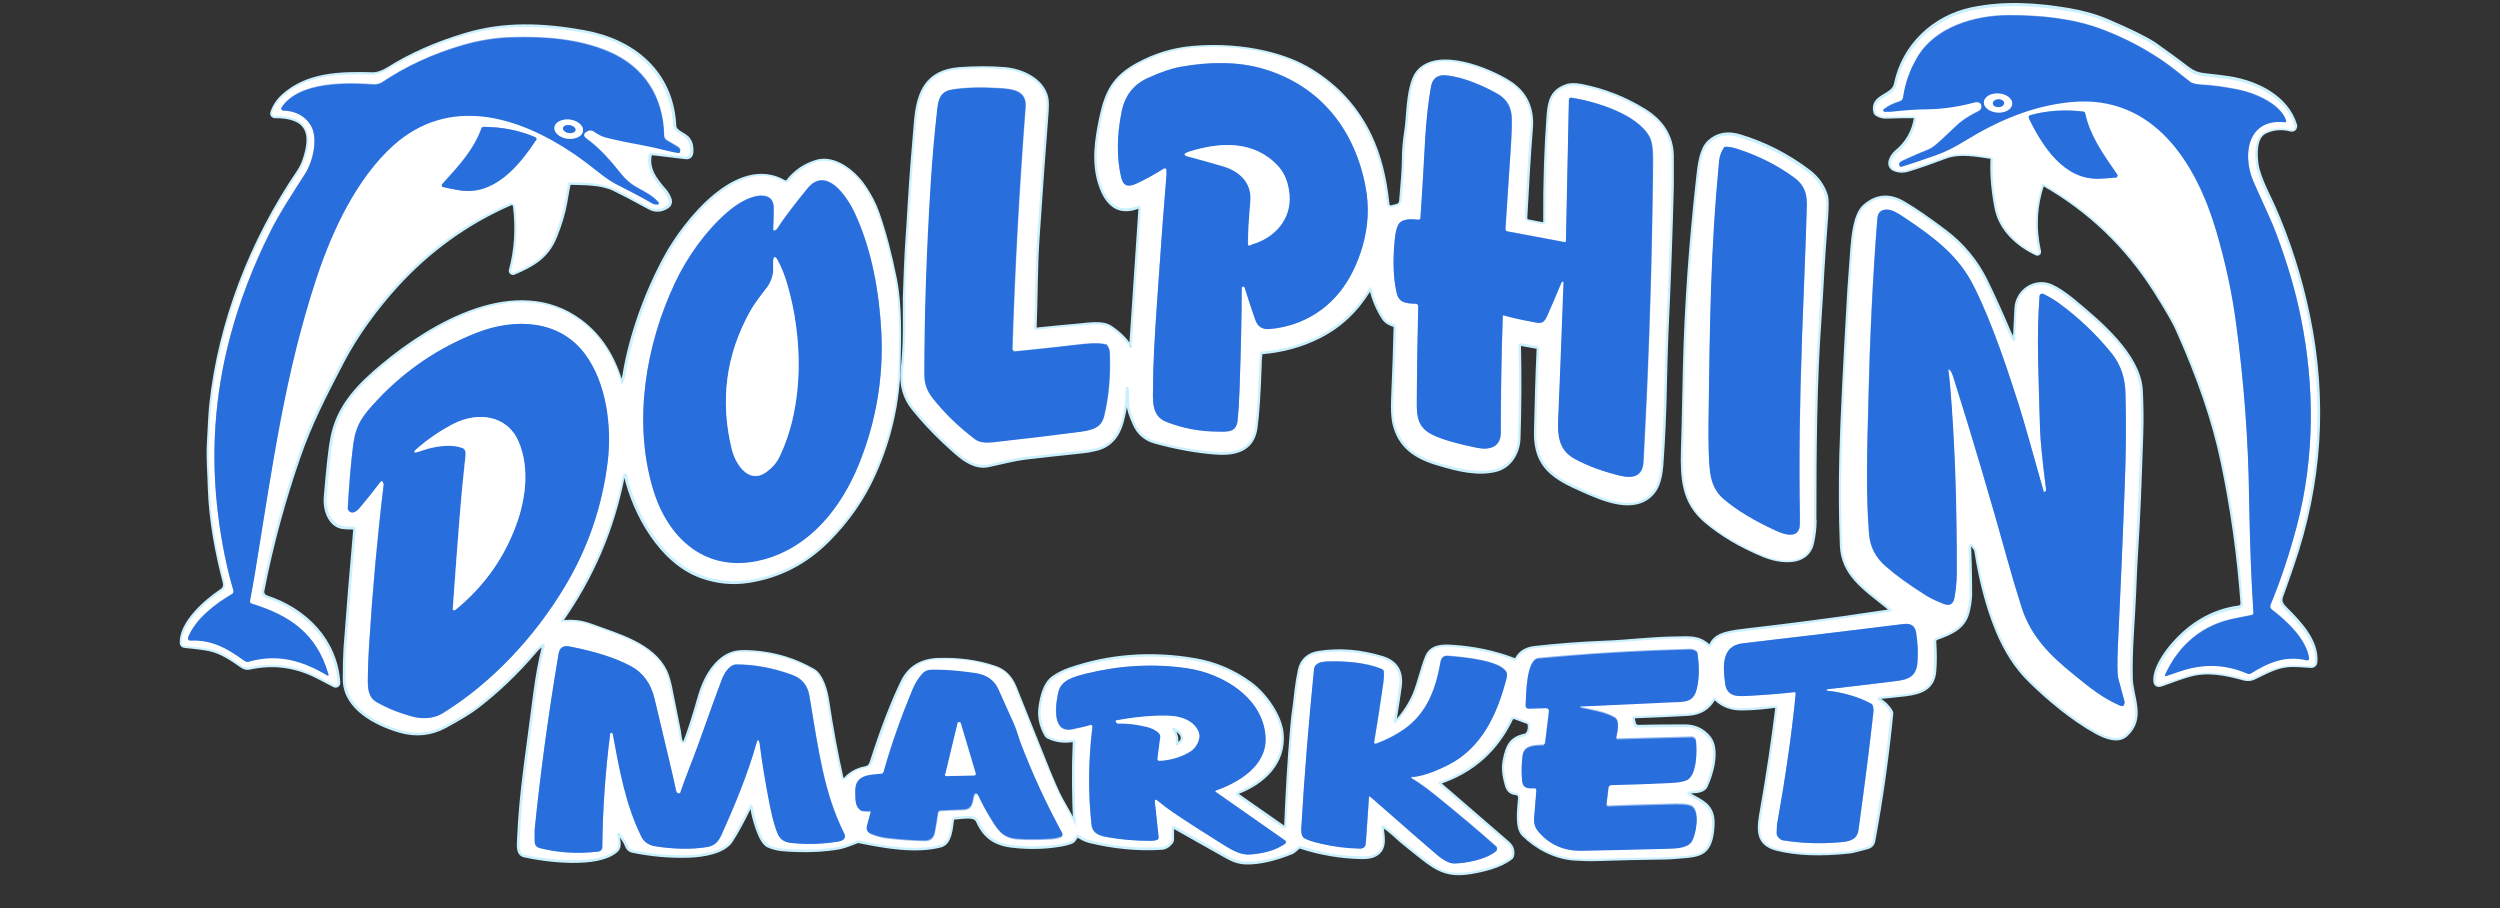
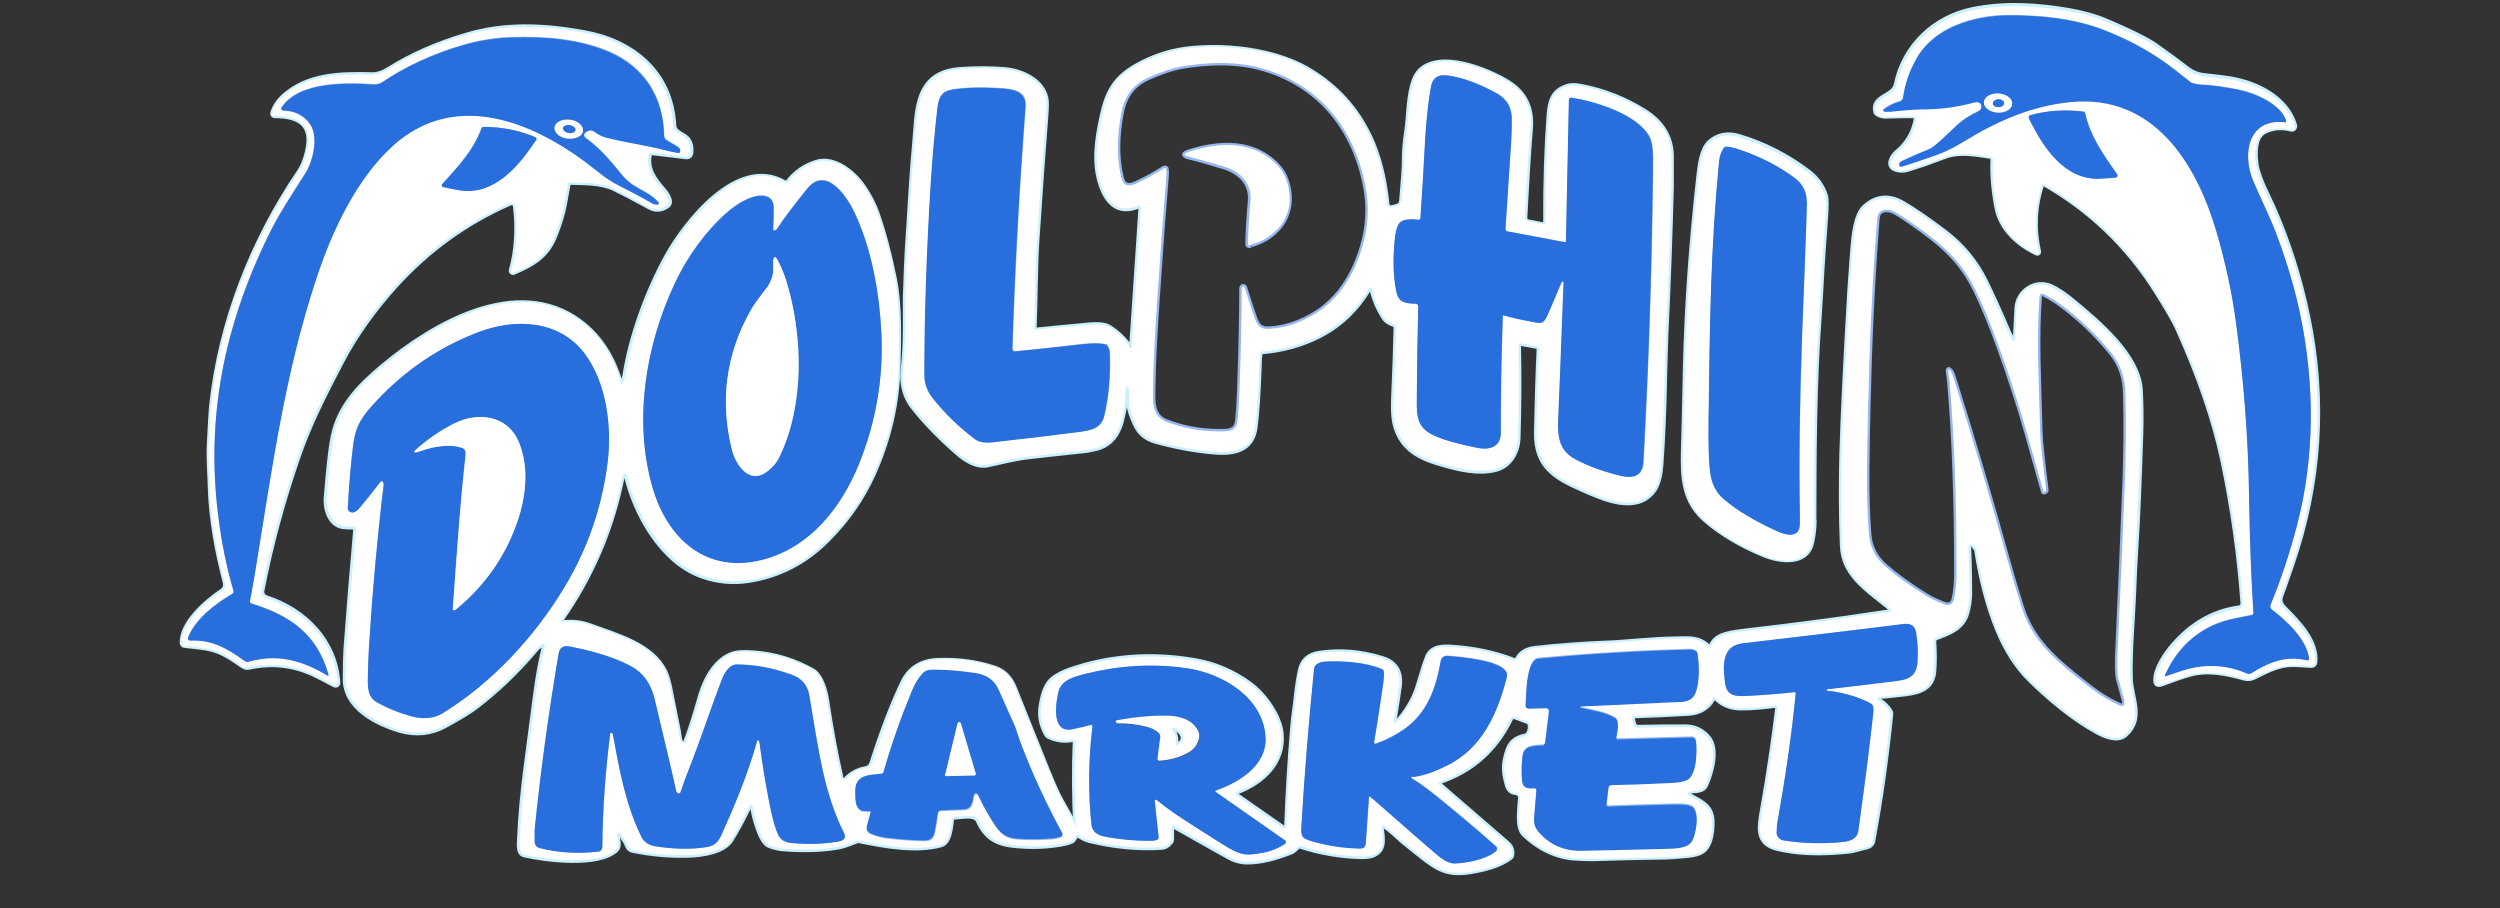
<svg xmlns="http://www.w3.org/2000/svg" id="Ebene_1" version="1.1" viewBox="0 0 1024 372">
  <rect x="0" y="0" width="1024" height="372" fill="#333333" stroke="none" />
  <defs>
    <style>
      .st0 {
        fill: #fff;
      }

      .st1 {
        fill: #286fdd;
      }

      .st2 {
        stroke: #caf0fe;
      }

      .st2, .st3 {
        fill: none;
        stroke-width: 2px;
      }

      .st3 {
        stroke: #94b7ee;
      }
    </style>
  </defs>
  <g>
    <path class="st2" d="M837.3,75.3c18.7,10.7,33.9,25.2,45.6,43.6,4.6,7.3,7.8,12.7,9.3,16.2,8.8,19.6,14.9,37.5,18.3,53.8,4.1,19.4,6.8,38.8,8.2,58.2,0,.9-.6,1.8-1.6,1.9-11.1,1.5-19.9,7.1-27,15.3-3.3,3.8-7.4,10-7.1,14.5,0,1.4.8,1.9,2.2,1.4,5.4-2,9.2-3.3,11.4-3.9,7.5-2.2,15.2-.6,22.8,1.5,1.2.3,2.5.2,3.6-.3,5.8-2.8,10.3-5.4,16.3-5.3,1.1,0,3.6.1,7.4.4.8,0,1.4-.5,1.5-1.3.8-8.5-6.5-16.1-12.1-21.7-2-2-2.8-3.3-1.7-6,.5-1.2,1.9-5.3,4.3-12.2,11.5-33.4,13.7-67.4,6.5-102-3.2-15.5-7.9-30.3-14.1-44.4-1.7-3.9-6.2-12.1-7-17.7-.6-4.4-.8-11.4,3.6-13.5,3.3-1.6,6.9-1.9,10.7-.9.7.2,1.4-.2,1.5-.9,0-.2,0-.5,0-.7-3.5-11.4-15.6-17.3-26.9-19.1-1.8-.3-5.3-.7-10.6-1.3-2.4-.3-4.3-1.1-6.2-2.5-3.9-3-8.4-6.3-13.5-9.9-3.5-2.4-10-5.6-19.3-9.6-4.8-2.1-10.2-3.6-16-4.6-12.9-2.2-26.2-3.1-39.4-.4-15.7,3.2-28.1,14.9-31.3,30.7-1.1,5.2-10,4.7-8.4,11.2,0,.3.3.6.6.8,1.1.7,2.3,1,3.4,1,4.7-.2,8.6-.2,11.7-.2.5,0,.9.4.9,1,0,0,0,0,0,.1-.9,5.6-3.6,10.3-8,13.9-1.9,1.6-4.2,5.6-.5,6.9,1.7.6,3.4.6,5.2,0,5.5-1.7,10.5-3.5,15-5.2,6-2.3,12.9-.9,19,0,.4,0,.8.5.7.9-.3,6,.2,12.6,1.6,19.9,1.6,8.8,8.7,15.2,16.4,18.8.3.1.6,0,.7-.3,0-.1,0-.2,0-.4-2.1-9.3-1.7-18.6,1.4-27.7.1-.3.4-.5.7-.4,0,0,0,0,.1,0" vector-effect="non-scaling-stroke" />
    <path class="st2" d="M232.7,75.2c0-.3.3-.5.6-.5,6.6.2,12.9,0,18.4,2.6,3.3,1.6,8.1,4.1,14.3,7.5,2.5,1.4,4.9,1.2,7.4-.5.7-.5,1-1.4.8-2.3-.5-1.5-1.2-2.8-2.2-3.9-4-4.6-7-8.6-6.1-14.4.1-.7.8-1.2,1.5-1.1l13.4,1.6c1.3.2,2-.4,2.2-1.7.2-2-.1-3.8-1.2-5.3-1.5-2.2-5.7-2.7-5.8-5.8-1.1-21.6-16.7-34.5-37-38.1-16.8-3-32.6-3.6-48.4,1.2-11.7,3.5-22.2,8.1-31.4,13.9-2.4,1.5-4.6,2.2-6.5,2.2-13.5-.4-26.7,0-36.5,8.8-2.2,2-3.7,4.3-4.5,6.8-.2.5.1,1,.6,1.2,0,0,.2,0,.3,0,10.6,0,16,4.1,13.2,15.1-.8,3.3-1.9,5.9-3.2,7.8-19.3,28.4-32.2,61.5-35.9,95.4-.3,2.9-.6,8.3-1,16.3-.3,6.2.3,12.5.4,17.8.4,13,2.9,26.3,6.1,38.6.4,1.6,0,2.8-1.3,3.7-6.4,4.3-16.5,13-16.3,21.2,0,.6.5,1.1,1.1,1.1,5.2.5,8.6,1,10,1.3,5.4,1.2,9.1,3.9,13.8,7.1.8.5,1.7.7,2.6.5,9.5-2.1,18.6-1,27.5,3.4,1.5.7,4,2.1,7.5,3.9.4.2,1,0,1.2-.4,0-.2.1-.3.1-.5-1.1-17.2-13.5-29.7-29.4-34.9-1.2-.4-2-1.7-1.7-3,3.7-18.9,8.7-37.2,14.9-55,4.6-13.2,10.1-24,17.7-38.6,5.8-11.1,13.6-21.8,22.2-31.3,13.3-14.6,28.9-25.9,46.8-33.7.8-.4,1.8,0,2.1.8,0,.1.1.3.1.4,1.1,9.2.6,18-1.7,26.4,0,.4.1.7.5.8.1,0,.3,0,.4,0,7.8-3.3,13.6-6.6,16.9-14.8,2.1-5.2,3.4-9.7,4.1-13.6.8-4.6,1.3-7.3,1.5-8.2" vector-effect="non-scaling-stroke" />
    <path class="st2" d="M462.7,142.1c-2.1-3.2-4.9-5.8-8.1-7.9-3.1-2-8.4-1.1-12.7-.7-5.9.5-11.8,1.1-17.6,1.7-.4,0-.7-.2-.7-.6,0,0,0,0,0-.1.5-12.1.4-25.3,1.2-36.9,1.4-20.9,2.6-37.6,3.6-50.1.3-3.6.3-6,0-7.4-1.6-7.2-9.9-11-16.8-11.6-5.8-.5-12.1-.5-18.8,0-12.8,1.1-16.3,9.2-17.4,20.7-1,11.3-1.9,22.7-2.6,34.1-.4,7.2-.7,11.4-.8,12.7-.7,9.7-1,19.8-1.2,25.8,0,.5,0,4.9,0,13.1,0,5.7-.3,11.2-.9,16.8-.6,5.9.8,11.1,4.4,15.5,4.9,6.1,10.7,12.1,17.6,18.1,3.5,3.1,8.1,6.1,12.7,5.1,5.3-1.1,10.2-2.5,16-3.2,5.8-.7,13.3-1.5,22.7-2.5,1.4-.1,3.2-.4,5.2-.9,5.7-1.2,9.1-5.2,10.7-10.8,1.3-4.7,2-9.4,1.9-14.1,0-.2,0-.3.3-.3h.4c.3,0,.5.2.5.5,0,1.6.1,3.9.2,6.7,0,1.6.8,4.2,2.5,7.9,1.6,3.6,4.3,5.9,8.1,7,8.7,2.4,17,3.9,24.8,4.5,8.1.6,15-1.2,16.2-10.1.7-5.2,1.3-13.8,1.7-25.7,0-2.4.2-4,.4-4.8,0-.3.3-.5.6-.5,8.5-.7,16.4-2.9,23.5-6.5,8.5-4.3,15.2-10.7,20.3-19.1.7-1.1,1.1-1,1.4.2.9,3.9,2.5,7.7,4.8,11.3,1,1.6,2.4,2.3,4.1,2.9.6.2.9.7.9,1.3-.2,8.4-.5,18-1,28.7-.2,4.6,0,8.1.5,10.4,2.2,9.3,8.4,13.7,18.1,16.5,8,2.4,15.9,4.3,23.2,2.5,5.7-1.4,9-7,9.2-12.7.4-12.2.5-24.9.2-38,0-.7.3-1,1-.9l6.7,1.2c.4,0,.8.5.7.9-.5,10.3-.8,21.6-1.1,34-.3,14.3,7.6,18.8,19.3,23.9,8,3.5,21.1,9.5,28.3.8,2.3-2.7,3.1-7.2,3.4-10.7.8-11.3,1.3-22.8,1.5-34.5.2-8.2.4-14.9.6-20,1-20.6,1.7-40.5,2.2-59.7,0-2.9,0-7.2,0-13-.2-8.2-4.6-14.1-11.3-18.2-7.9-4.9-16.4-8.2-25.5-10-2.6-.5-4.6-.5-5.9,0-5.8,1.9-6.9,5.8-7.4,11.5-1,13.4-1.5,28.1-1.4,43.9,0,.6-.5,1.1-1.1,1.2,0,0-.2,0-.2,0l-5.7-1.1c-1.1-.2-1.6-.9-1.5-2,.7-13.3,1.4-25.5,2.3-36.6.6-8-2.3-14.1-8.8-18.3-8.1-5.2-29.3-14-37.2-4.2-1,1.2-1.8,3.1-2.5,5.8-1.5,6.1-1.4,12.7-2.2,18-.7,4.4-1,8.3-1,11.7,0,3.4-.4,9-1.1,16.8-.1,1.4-.8,2.2-2.2,2.5l-1.6.4c-1.3.3-2-.2-2.2-1.6-1.1-10.7-3.5-20-7.2-27.7-5.3-11.1-13.3-20-24.1-26.6-5.2-3.2-11.3-5.6-18.5-7.3-9.5-2.2-19.4-2.9-29.8-2-8,.7-15.5,3-22.7,7-9.1,5-12.3,11-14.4,20.8-2.1,9.6-3.5,19.2-.4,28.2,2.5,7.3,7,11.9,15.1,8.7.5-.2,1,0,1.2.5,0,.1,0,.3,0,.4l-3.8,56.6c0,.9-.3,1-.8.2" vector-effect="non-scaling-stroke" />
    <path class="st2" d="M743,213.2c0-27.7.2-56.6,2.1-82.7.4-5.9.8-12.6,1.2-20,.2-3.8.7-11,1.5-21.6.3-4.4.3-7.2,0-8.5-1.2-4-3.6-7.4-7.2-10.1-8.6-6.5-18-11.3-28.3-14.4-4.8-1.4-8.8-.6-12.1,2.4-3.2,3-3.9,9.5-4.4,14-2.9,25.9-4.9,52.3-5.5,78.7-.4,17.8-.6,28.9-.8,33.3-.3,11.7.2,21.3,9.5,29.1,6.4,5.4,14.2,10,23.4,13.8,6.7,2.8,17.5,4.1,19.6-4.7.7-3.1,1.1-6.2,1.1-9.5" vector-effect="non-scaling-stroke" />
    <path class="st2" d="M440.3,338.4c-1.3-2.7-3.3-6.4-6-11.1-1.3-2.3-3.8-8-7.4-17.1-7.7-19.2-11.6-28.8-11.6-28.9-1.6-3.8-4.2-6.4-7.8-7.6-7.3-2.5-15.1-3.5-23.5-3.2-6.6.3-11.3,3.2-14,8.6-4.1,8.4-8.4,19.5-12.8,33.2-.5,1.5-1.2,2.3-2.9,2.6-3.2.6-5.8,2.1-7.9,4.4-.4.5-1.1.5-1.6,0-.2-.2-.3-.4-.3-.6-2.1-9.3-4.1-19.9-5.9-31.9-.5-3.6-2.3-10-5.5-11.9-7.6-4.4-15.9-6.9-24.7-7.5-3.8-.3-6.5-.1-8,.4-7.1,2.2-11.5,10.3-13.5,17.3-2.7,9.5-4.8,15.8-6.1,18.9-.2.6-.9.8-1.4.6-.3-.1-.5-.3-.6-.6-.8-1.9-.7-4-1.1-5.5-1.3-6.3-2.2-10.9-2.8-14-.8-4.5-1.7-7.7-2.6-9.5-5.3-10.7-18.9-14.4-30.4-18.6-4.4-1.6-7.4-1.7-11.6-1.4-.3,0-.6-.2-.6-.5,0-.1,0-.2,0-.4,12.6-17.9,21-37.5,25.2-59,.2-.9.6-1.2,1.2-.9.2,0,.3.3.4.4,3.7,15.9,14.5,35.4,30.9,41.3,6.2,2.2,12.5,2.9,19,1.9,12.5-1.9,23.3-7.4,32.5-16.6,8-8,14.3-17,18.8-27,6.5-14.4,9.9-29.4,10.2-44.9.2-10.1.7-23.9-1.5-34.9-2-10.2-4.4-19.1-7.1-26.9-1.3-3.7-3.2-7.4-5.6-10.9-3.9-5.8-12-12.5-19.4-10.1-4.7,1.5-8.5,4.1-11.4,7.9-.4.5-1.2.7-1.8.3-19-10.9-40.4,16.5-48,30.3-8,14.5-14.6,32.8-17.1,48.5-.2,1.2-.5,2.3-.9,3.3-.4.9-.7.9-1,0-3-10.2-8.2-18.9-16.6-25.1-25.8-19.1-60.2,1.2-80.6,18.2-9.8,8.2-17.9,16.4-20.5,29.1-.9,4.4-1.8,12.7-2.8,24.8-.4,4.5,1.5,11.1,6.8,11.9,1,.1,2.5.2,4.5.2.4,0,.8.3.8.8,0,0,0,0,0,0-1.5,16.6-2.8,32.9-4,48.9-.2,3.2-.3,7.4-.3,12.7.1,11.5,12.6,18,22.6,20.9,6.4,1.8,12.5,1.2,18.2-1.9,5.9-3.2,10.2-5.8,12.8-7.8,8.4-6.4,16.4-14,23.9-22.8.9-1.1,1.8-1.9,2.6-2.5,1.3-.9,1.8-.6,1.4,1-1.4,5.5-2.5,11.6-3.4,18.3-3.1,24.5-5.9,40.7-6.7,60.1-.1,2.6-.6,6,2.1,6.6,8.9,2,30.1,4.7,37.5-2.1,1.4-1.2.8-4.2.2-5.7,0-.3-.1-.5,0-.6,0-.2.2-.3.4-.4.3-.1.6,0,.9.2,1.4,1.5,2.5,3.1,3.2,5,.4.9,1.1,1.5,2,1.7,7.8,1.6,15.6,2.3,23.5,2,5-.2,13.7-1.4,16.7-6.1,2.3-3.6,4.7-8,7.2-13.2.9-1.9,1.6-1.8,1.9.3.4,2.8,3,13.4,6.4,14.9,3.7,1.6,6.8,1.6,11.8,1.8,5.7.2,11.4-.1,17.1-1.1,2.6-.5,5.4-1.8,7.4-2.5.3-.1.6-.1,1,0,10.3,2.1,23,4.4,33.2,1.7,3.7-1,4-7,4.5-10.4,0-.5.5-1,1.1-1,3.8-.2,8.5-1.4,9.8,1.5,4.1,9.2,10.6,10.1,20.1,10.5,3.6.1,7.2,0,10.8-.5,3.4-.4,5.9-1,7.3-1.6.3-.1.6-.4.8-.7l1.1-1.6c.2-.3.5-.4.9-.2,1.5,1,2.8,1.7,4.6,2.2,9.9,2.4,19.7,3.4,29.2,2.8,1.7,0,3-.9,4.1-2.3.2-.3.3-.6.3-.9v-4.7c-.1-.4.2-.8.7-.8.1,0,.3,0,.4.1,13.4,7.6,20.8,11.7,22.2,12.5,2.5,1.4,5,2.1,7.7,2.1,5.2,0,11.2-1.4,18.2-4.2.9-.4,2-1.7,2.6-2.1.3-.2.6-.3.9-.2,8.2,2.7,16.5,4.1,25.2,4.3,1.9,0,3.4-.2,4.5-.6,5.1-2.1,4-6.7,3.5-11.4,0-.3.2-.7.6-.7.1,0,.3,0,.4,0,2.7,1.6,5.6,4.6,7.5,6.2,2.9,2.4,5.6,4.5,8.1,6.5,6.9,5.5,11.2,7.5,19.6,6.2,5.5-.9,12.2-2.4,16.7-5.9.3-.2.4-.5.5-.8.4-2-.2-3.6-1.8-5-13.6-11.8-23-19.9-28-24.2-.2-.2-.3-.6,0-.8,0,0,.1-.1.2-.2,13.4-4.5,23.1-13.2,29.2-25.9.3-.6,1.1-.9,1.7-.7l5.4,2c.4.1.6.4.7.7.5,1.6.1,4.8-2,5.2-5.6,1.2-6.9,4.3-8,9.5-.6,2.7-.5,5.4.2,8.3.7,2.8,1,5.1,4.2,5.4,1.1.1,1.9,1.1,1.8,2.2-.4,4.7-1.4,12.1,1.4,14.8,5.4,5.3,12.9,9.3,20.8,9.8,3.3.2,6.3.3,9,.2,9.2-.3,17.8-.5,25.8-.6,3.7,0,7.6-.3,11.6-.7,2.7-.3,4.6-.8,5.9-1.7,3.3-2.2,3.9-7.5,4-11.2.2-6.4-3.1-8.4-8.1-11-2.9-1.5-2.8-2.4.6-2.6,1.3,0,3.9-.3,4.7-2,2.4-5.1,5.2-14.9,1.3-19.7-2.5-3-5.7-4.5-9.7-4.5-8.3,0-14.6.1-19,.2-1,0-1.7-.5-2-1.5l-.4-1.6c-.3-1.1.1-1.6,1.2-1.6,8.1-.3,15.4-.6,21.7-1,4.6-.3,7.9-2.3,10-6,.2-.4.7-.5,1.1-.3,0,0,.1,0,.2.1,2.9,2.8,6.4,4.1,10.7,4,4.4,0,9-.5,13.9-1.1.3,0,.6.2.7.5,0,0,0,.1,0,.2-1.7,13.6-3.7,27.4-6.2,41.5-1.3,7.6-2.8,14.2,5.9,16.4,8,2,17.9,2.4,29.7,1.1.5,0,2.9-.6,7-1.7,1.6-.4,2.4-1.3,2.6-2.9,3.1-16.6,5.5-33.8,7.3-51.7,0-.3,0-.5-.2-.8-1.1-1.9-2.7-3.5-4.8-4.7-.3-.2-.4-.5-.3-.8,0-.1.1-.3.2-.4.2-.2.4-.3.7-.3,2.5-.2,6-.6,10.5-1.1,6.1-.8,10.9-2.5,11.5-9.2.3-3.3.3-7.4,0-12.3,0-.7.4-1.3,1-1.5,5.4-2,10.7-3.9,12.5-10,.7-2.5,1.1-5,1.2-7.6,0-2.8,0-9.3-.4-19.5,0-.6.4-1.2,1-1.2.4,0,.7.1.9.4l1,1.4c.2.2.3.4.3.5,1.9,12.4,4.8,23.4,8.7,32.9,3.4,8.2,7.8,15.2,13.5,20.7,6.9,6.8,17.1,15.5,27,20.9,3.7,2,8.7,4,11.8,1.2,7.5-6.8,2.2-15,2-23.2-.3-11.9,1-24.4,1.4-35.5.2-5.8.5-12.5,1-20,.6-8.6,1.2-23.5,1.9-44.7.2-5.9.1-11.8-.2-17.8-.9-14.1-17.1-27.6-27.1-35.9-3.8-3.2-7-5.3-9.5-6.4-6.5-2.9-13.7,2-14,9-.3,6.4-.5,10.5-.6,12.4,0,1.2-.5,1.3-1.2.3-.5-.8-1-1.7-1.5-2.8-3.6-8.5-6.8-15.5-9.6-21.2-3.9-7.9-9.5-14.7-16.8-20.2-6.9-5.2-12.6-9.1-17.1-11.7-5.6-3.2-10.7-2.7-15.4,1.4-3.8,3.3-4.6,12.2-5,17.2-.6,8.1-1,13.6-1.2,16.5-1.8,30.7-2.9,53.2-3.3,67.7-.3,12.2-.3,24.6.2,37.3.4,11.6,8.8,17.2,18.6,25,.7.6,1.3,1.1,1.7,1.5.2.2.2.4,0,.6,0,0-.1.1-.2.1-16.1,2.4-27.5,4-34,4.8-6.1.8-14.8,1.9-26.1,3.2-4.6.5-7.8,1.2-9.6,2-1.9.9-3.2,2.1-3.9,3.8-.2.5-.8.7-1.3.5,0,0-.2,0-.2-.1-4.1-3.6-7.3-3.1-13.5-3-9.6.1-19.6,1.4-28,1.7-10.6.4-20.5,1.2-29.5,2.2-3.3.4-5.7,1.8-7.1,4.4-.3.5-.9.7-1.4.5-7.7-3-16.2-4.8-25.4-5.4-4.3-.3-8.3,0-10,4-1.8,4.4-3.3,10.9-4.9,14.9-1.7,4.1-4.1,7.9-7.2,11.4-1.3,1.5-1.8,1.2-1.5-.7,1-6.1,1.7-10.6,2.1-13.7.7-5.9-1.6-9.6-7.1-11.3-8.8-2.7-17.4-3.4-25.8-2.1-4.1.6-6.8,2.9-7.7,6.9-1.2,5.6-1.7,11.4-2,13.8-.6,4-1,7.5-1.2,10.5-1.1,13-1.9,26.3-2.4,39.7,0,.5-.4.8-.9.8-.2,0-.3,0-.5-.2l-18.9-13.2c-.4-.3-.5-.9-.2-1.3.1-.2.3-.3.4-.3,10.2-3.9,19-11.9,17.9-23.8-.7-7.3-6.9-15.9-12.7-20.2-6.8-5-14.4-8.3-22.6-9.7-17.9-3.1-35.1-1.8-51.5,3.9-2.2.8-4.3,1.8-6.3,3.2-3.5,2.4-4.7,7.6-5.3,11.7-.6,3.9.2,7.8,2.3,11.5.2.3.4.5.7.7,3.3,1.6,6.7,2,10.2,1.3.4,0,.8.2.8.5,0,0,0,.1,0,.2-.5,11.3-.4,22.9.2,34.7,0,.7,0,.7-.4.1" vector-effect="non-scaling-stroke" />
    <path class="st3" d="M922.7,251.7c-1,.2-3.3.7-7,1.4-13.3,2.5-23.1,10.5-28.8,23-.3.6-.1.8.5.6,3.7-1.3,5.7-2,5.9-2,9.2-3.1,18.3-2.8,27.1,1,.6.2,1.2.2,1.7-.1,7.2-4.5,14.2-7.4,22.8-5.3.4,0,.8-.1.9-.5,0,0,0-.2,0-.3-1.1-7.8-9.1-15.3-15.3-20-.6-.4-.8-1.2-.5-1.9,4.3-10.4,7.9-21.3,10.9-32.8,7.2-27.6,7.2-57,1.5-85-2.2-10.9-5.6-22.2-10-34.1-2.6-7-7-15.7-9.6-22-4.4-10.8-2-25.6,13.1-23.8.3,0,.5-.2.5-.4,0,0,0-.1,0-.2-2.1-6.7-12.4-11.2-19-12.6-5.7-1.2-11.1-2-16.2-2.2-.8,0-1.5-.1-2.1-.3-1-.2-1.7-.5-2-.8-5-4-8.1-6.4-9.1-7.1-8.2-5.9-17.1-10.6-26.7-14.3-12.3-4.7-25.7-5.9-38.6-5.9-14,0-30.4,4.8-37.6,17.6-2.9,5.2-4.8,10.6-5.6,16.1-.1.8-.7,1.4-1.4,1.6-2.6.7-4.7,1.8-6.5,3.2-.2.2-.3.5,0,.7,0,.1.2.2.4.2,1,.1,1.8.1,2.4,0,5.5-.6,10.4-.9,14.7-1,6.8-.1,13.4-1.1,19.7-2.8,1.2-.3,2.1-.1,2.6.6.6,1,.3,2.3-.7,2.9,0,0-.1,0-.2.1-3.5,1.8-6.4,3.5-9.1,6-4.7,4.4-7.4,7.2-10.2,9.1-.3.2-1.2.6-2.6,1.2-2,.8-5.1,2.2-9.4,4.1-1.1.5-1.4,1.1-1.1,1.9.1.4.5.6.9.4,3.2-.9,8-2.5,14.3-4.8,3.4-1.2,7.3-3.1,11.5-5.7,13.7-8.4,27.8-14.5,43.8-16,33.7-3.1,51.2,25.1,59.3,53,3.8,13,6.5,25.6,8.1,37.8,3,23,4.9,46.9,5.3,70.7.3,18.3.8,34.3,1.8,48,0,.2,0,.4-.3.4" vector-effect="non-scaling-stroke" />
    <path class="st3" d="M831.1,48.6c5.6,11.5,14.4,25.2,28.9,24.6,2.5-.1,4.8-.3,6.7-.5.4,0,.7-.4.7-.9,0-.1,0-.2-.1-.3-5.9-8.5-11.1-15.8-13.1-24.9-.1-.5-.4-.8-.9-.9-7.5-.9-14.6-.5-21.4,1.4-.8.2-1.1.7-.7,1.5" vector-effect="non-scaling-stroke" />
    <path class="st3" d="M824.2,42.5c.1-2.2-2.4-4-5.6-4.2-3.2-.2-5.9,1.4-6,3.6h0c-.1,2.2,2.4,4,5.6,4.2,3.2.2,5.9-1.4,6-3.6h0" vector-effect="non-scaling-stroke" />
    <path class="st3" d="M240.2,53.9c.8-.9,2.2-.9,3.3-.2,1.7,1.2,3.4,2,4.9,2.4,3.5.9,9.3,2.1,17.3,3.6,4.3.8,8.8,2.2,12.2,2.7.3,0,.6-.1.7-.4.3-.9-.1-1.6-1.1-2.2-2.5-1.4-3.9-2.3-4.4-2.6-.6-.4-1-1.1-1-1.8-.3-15.9-8.1-28.3-22.8-34.5-12.3-5.2-26.3-6.2-40-5.8-6.6.2-13.1,1.3-19.7,3.2-12.4,3.6-23.4,8.8-33.3,15.4-.6.4-2.2.8-2.9.7-11.1-.7-30.8-1.4-38,9.4-.3.4-.2.9.2,1.2.1,0,.3.1.4.1,4.5.1,8.7,1.9,11.2,5.9,3.3,5.5.9,15.1-2.2,20-6,9.4-10.4,15.8-14.3,23.8-7.1,14.1-12.5,28.3-16.3,42.5-6.5,24.2-8.2,48.9-5,73.9,1.4,11.1,3.5,21.3,6.2,30.5.2.6,0,1.2-.6,1.5-6.6,3.9-15.1,10.2-18,17.9-.2.4,0,.9.5,1.1.1,0,.2,0,.3,0,8.8-.4,14.9,3.1,21.8,8,.9.6,1.5.8,2,.7,11.8-3.4,21.8-.7,32.2,5.5.6.4.9.2.6-.5-4.8-16.5-15.7-23.9-31.4-28.8-.5-.1-.8-.6-.7-1.1.8-4.3,1.5-8,2-11.1,7.4-45.9,12.2-81.8,25.2-121,6.4-19.5,16.5-41,31.5-54.5,22.9-20.6,51-12.1,73.8,3.3,3.1,2.1,7.1,5.1,12,9,1.1.9,3.1,2.4,5.2,3.4,5,2.5,10.1,5.2,15.2,8.1.7.4,1.4.5,2.1.4.3,0,.6-.3.5-.6,0-.1,0-.2-.1-.3-2.6-3.2-7.7-5.2-10-6.8-2-1.3-3.7-2.9-5.1-4.6-4.5-5.6-8.9-10.7-14.4-14.7-1.2-.9-1.3-1.7-.2-2.7.1,0,.2-.2.2-.2" vector-effect="non-scaling-stroke" />
    <path class="st3" d="M219.4,57.6c.5-.7.3-1.3-.5-1.6-6.4-2.6-13.3-4-20.8-4.1-.5,0-.9.2-1,.7-3.1,8.7-9.1,15.1-16,22.7-.3.3-.2.8,0,1.1,0,0,.2.1.3.2,1.9.5,4,.9,6.5,1.3,14.1,2.5,24.5-9.8,31.4-20.3" vector-effect="non-scaling-stroke" />
-     <path class="st3" d="M238.8,53.7c.3-2.1-2.1-4.2-5.3-4.7-3.2-.4-6.1.9-6.4,3.1-.3,2.1,2.1,4.2,5.3,4.7,3.2.4,6.1-.9,6.4-3.1" vector-effect="non-scaling-stroke" />
    <path class="st3" d="M477.8,69.5c0,.5,0,1.2,0,2-1,11.8-2.3,28.9-3.8,51.2-1,15.2-1.6,26.8-1.7,34.8,0,5.7-1.1,12.7,5.4,15.2,6.6,2.6,13.7,3.9,21.2,4,4.1,0,7.4.3,8-4.4.3-2.7.6-6.8.8-12.5.6-17.2.9-31.1.9-41.7,0-.4.2-.7.5-.8.3,0,.6.1.7.4,1.5,4.8,2.9,9.2,4.4,13.3.9,2.5,2.6,3.9,5.4,3.7,4.2-.2,8.3-1.1,12.4-2.8,13.8-5.5,21.9-16.7,26.1-31.1,2.4-8.1,2.8-16.2,1.2-24.5-4.4-23.2-18.4-41.2-41.6-48.1-10.7-3.2-22.7-2.9-34.1-.9-3.7.7-8.2,2.2-13.5,4.6-5.8,2.6-9.4,7.3-10.7,13.9-2,9.9-2,18.8-.2,26.6.8,3.6,2.8,4.3,6.1,2.8,3.7-1.7,7.6-3.8,11.5-6.3.3-.2.7-.1.9.2,0,0,0,.2,0,.3" vector-effect="non-scaling-stroke" />
    <path class="st3" d="M640.4,115.4c.1,0,.2.2.2.4-1.2,29.9-1.8,47-2,51.4-.4,8.7-1.6,16.5,6.8,20.9,5.4,2.9,11.6,5.2,18.6,6.8,5.2,1.2,9,.1,9.3-5.8,1.9-35.1,3.1-70.2,3.7-105.4.1-8.7.2-15,.2-18.9,0-4-.4-6.9-1.3-8.5-4.8-9.5-22.4-14.8-32.2-16.3-.5,0-.9.3-1,.8,0,0,0,0,0,0l-1.2,57.8c0,.4-.2.5-.6.5l-23.5-4.4c-.4,0-.7-.5-.7-.9.3-5.3,1.1-17,2.3-35.1.1-2.1.3-5.2.3-9.4.1-5.3-1.9-8.8-6.3-11.2-5.8-3.2-13.8-6.7-20.7-7.3-3.5-.3-5.5,1.3-6.1,4.7-1.1,6-2,14.6-2.4,21.9-.5,9.6-1.1,20.2-1.9,31.9,0,.4-.4.7-.8.7,0,0,0,0,0,0-2.9-.3-7.1-.6-8.4,2.3-.6,1.3-.9,2.6-1.1,3.9-.9,7.2-1.2,16.5.6,24,1,4,4.3,4.1,7.8,4.2.6,0,1,.5,1,1.1-.3,11.2-.5,23.9-.6,38.1,0,7.1.2,11.7,7.1,14.8,4.1,1.8,10,3.5,17.5,5,5.1,1,9.8-.2,9.8-6.2,0-14.8.2-30.6.8-47.6,0-.4.2-.5.5-.4,3.5,1,7.1,1.8,11,2.5,3.5.6,5,1.4,6.6-2.1,2-4.5,4-9.1,5.9-13.8.2-.5.5-.6.9-.4" vector-effect="non-scaling-stroke" />
    <path class="st3" d="M414.8,143.2c1-32.2,2.8-65.4,5.4-99.5.5-6.8-5.4-7.3-10.5-7.7-7.5-.5-14-.3-19.3.5-4.7.7-5.8,3.3-6.3,7.8-1.2,10.8-2.1,21-2.7,30.7-1.8,28.8-2.6,55-2.6,78.4,0,3.5,1.1,6.7,3.4,9.5,4.9,6.2,10.6,11.8,17.3,16.8,1.6,1.2,4,1.7,7.2,1.3,15.3-1.7,27.5-3.2,36.6-4.4,4.5-.6,8-1.7,9.1-6.3,1.9-7.9,2.6-16.5,2.3-25.8,0-1-.4-2.1-1-3.1-.2-.3-.4-.5-.8-.5-3.4-.8-8.6-.2-11,.1-8.7,1-17.4,2-26.1,2.8-.4,0-.8-.3-.8-.7,0,0,0,0,0,0" vector-effect="non-scaling-stroke" />
    <path class="st3" d="M512.6,100.2c9.3-2.6,16.2-10.2,15.5-20.2-.4-4.9-1.9-8.8-4.5-11.7-9.7-10.7-23.6-10.2-36.6-6.1-2.5.8-2.4,1.5,0,2.1,3.4.8,8,2.1,13.9,3.9,6.8,2,11.9,6.8,11.2,14.2-.6,7.2-1,13.1-1,17.7,0,.3.2.5.5.5,0,0,.2,0,.3,0,.3-.2.5-.3.7-.3" vector-effect="non-scaling-stroke" />
    <path class="st3" d="M820.9,42.2c0-.9-1.1-1.5-2.4-1.5-1.3,0-2.3.8-2.3,1.7,0,.9,1.1,1.5,2.4,1.5,1.3,0,2.3-.8,2.3-1.7" vector-effect="non-scaling-stroke" />
    <path class="st3" d="M235.7,53.4c.2-.9-.8-1.8-2.2-2-1.4-.3-2.6.3-2.8,1.1h0c-.2.9.8,1.8,2.2,2,1.4.3,2.6-.3,2.8-1.1,0,0,0,0,0,0" vector-effect="non-scaling-stroke" />
    <path class="st3" d="M738.1,138.2c.9-24,1.6-39.9,2-55.2,0-4.2-1.5-7.5-4.8-10-6.8-5.1-14.7-9.1-23.6-12-1.9-.6-3.5-.9-4.7-.9-.3,0-.6.1-.8.4-1.1,1.5-1.8,3.5-2,5.8-3.4,35-3.8,65.5-4.3,106.7-.1,9.6.1,16.5.7,20.7.6,4.6,2.5,8.2,5.6,10.8,5.4,4.6,12.6,8.9,21.6,13,3.5,1.6,8.7,3,9.4-1.8.1-.9.2-2.4.1-4.5-.4-22-.1-46.4.9-73" vector-effect="non-scaling-stroke" />
    <path class="st3" d="M317.2,94.4c-.3,0-.5-.2-.5-.5,0,0,0,0,0,0,.2-4.2.2-7.2.2-9.1-.1-3.3-1.9-4.9-5.2-4.8-4.9.2-10.2,3.7-13.7,6.7-8.8,7.6-16.5,18.3-21.6,29.2-11.9,25.4-17,56.1-9.2,83.3,6.1,21.2,22.2,36,45.5,29.8,19.1-5.1,31.8-21.1,39.1-39,7-17.3,10.1-35.2,9.2-53.9-.8-16.2-3.9-34.2-11-49.2-2.9-6.2-11.5-19.4-19.3-9.8-5.9,7.3-10,12.7-12.2,16.2-.4.6-.8.9-1.3.9" vector-effect="non-scaling-stroke" />
    <path class="st3" d="M798.7,151.6c.5.6,1,1.6,1.4,2.9,7.9,25.1,15.4,50.4,22.5,76,1.7,6.1,3.5,12.1,5.4,18.1,3.8,12,11.6,19.8,21.5,27.8,7.2,5.8,11.7,9.4,18.8,12.6,1.1.5,1.7.1,1.9-1,0-.3,0-.9-.3-1.8-.8-2.8-1.5-5.5-2.2-8.1-.5-1.8-.6-6.4-.2-13.7,1-21.3,1.9-43.2,2.8-65.8.5-12.4.6-24.8.3-37.2-.1-6.6-2-12.1-5.6-16.6-6.3-7.8-13.5-14.7-21.5-20.5-1.9-1.4-4.1-2.7-6.5-3.9-.5-.3-1.2,0-1.5.5,0,.1-.1.3-.1.4-1.3,17.7-.4,30.9.2,54.6.1,4.8,1,13.1,2.5,24.8,0,.3-.1.5-.5.7h-.2c-.1.2-.3.2-.4,0,0,0,0,0,0,0-4.9-17.5-8.2-29.2-10-34.9-3.7-11.7-7.2-22-10.6-30.8-3.5-9-6.5-15.9-9.2-20.6-6.5-11.5-16.2-18.4-27.5-26.1-2.8-1.9-4.8-2.9-5.9-3-3.1-.4-4.7.8-4.9,3.6-1.9,24.1-3.1,49.4-3.7,75.9-.4,18.4-1,36.7.3,53.3.4,5.3,2.7,9.7,6.9,13.3,4.1,3.6,9.6,7.6,16.5,11.9,1.6,1,4,2.2,7.1,3.4,2.4.9,3.9.2,4.4-2.2.7-3.1,1-6.6,1-10.6,0-28.4-.8-54.3-2.8-77.5,0-.7-.2-2.4-.6-5.1,0-.8.1-.9.6-.3" vector-effect="non-scaling-stroke" />
    <path class="st3" d="M157.1,198.1c0,.1,0,.3,0,.4-2.6,21.5-4.6,43.6-6,66.1-.2,3.8-.4,8.3-.5,13.6,0,4.2.3,7.5,3.5,9.4,4.1,2.4,9,4.4,14.5,5.9,4.2,1.2,8.9.9,12.5-1.2,20.1-12.4,37.6-31.2,49.9-51.5,9.6-15.8,15.5-32.9,17.8-51.3,1.8-14.5-.4-32.4-9.2-44.3-10.5-14.2-28.7-14.9-44.2-8.9-15.7,6.1-29.3,15.3-40.8,27.5-6.1,6.5-8.9,10.1-10,18.5-.9,7.2-1.6,15.8-2.2,25.7,0,1,.7,1.9,1.8,1.9.2,0,.5,0,.7,0,.8-.3,1.6-.9,2.3-1.7,2.9-3.4,5.7-7,8.4-10.5.7-.9,1.2-.8,1.5.5" vector-effect="non-scaling-stroke" />
    <path class="st3" d="M748.2,282.8c0,0,0-.2,0-.2,0-.2.2-.2.4-.3,8.8-1,17.3-2,25.3-3,6.7-.8,11.2-1,11.6-8.6.2-3.9,0-7.8-.6-11.6-.5-2.7-2.2-3.9-5.1-3.5-19.1,2.4-41.1,5-65.9,7.9-8.8,1-8.1,9.5-7.2,16.5.7,5.8,5.6,5.2,9.8,5,7.2-.4,13.4-.9,18.5-1.5.3,0,.6.2.6.5,0,0,0,0,0,.1-1.7,16.7-4.2,34.3-7.5,52.8-.1.7-.2,1.4-.2,2.1,0,1.6-.4,3,.6,4,.7.7,1.3,1.1,1.9,1.2,7.5,1.2,15.2,1.5,23.2.8,4.1-.3,7.2-1.1,7.7-5.1,2.7-20,4.7-36,6.1-48.1.1-1.1,0-2-.2-2.7-.1-.3-.3-.6-.6-.8-5.2-3-12.9-4.9-18.2-5.4,0,0-.1,0-.1-.1" vector-effect="non-scaling-stroke" />
    <path class="st3" d="M310.9,303.4c.1.2.2.5.3.8,1,7.9,2.4,16.5,4.2,25.6,1.2,5.9,2.4,10,3.5,12.2,1,1.9,2.8,2.9,5.4,3.2,7,.6,13.4.4,19.2-.6,1.9-.3,3.4-1.3,2.3-3.4-8.3-16.6-10.4-33.7-14.2-56.2-.7-4.3-3.1-7.1-7-8.6-7.8-2.9-15.5-4.3-22.9-4.3-3.1,0-5.1,4-6.1,6.5-4.5,11.8-8.5,24.1-13.2,36-1.2,3-2.4,6.3-3.6,9.8-.1.4-.6.6-1,.5,0,0-.1,0-.2,0-.3-.2-.6-.6-.7-1.2-1.3-6.1-4.3-18.6-8.8-37.5-1.5-6.2-4.8-10.7-9.8-13.4-6.2-3.3-14.5-5.9-25-8-2.6-.5-4.1.5-4.5,3-4.1,24.3-7.4,48.3-9.8,72,0,.8,0,2.3,0,4.6,0,1.7.7,2.6,2.2,3,7.6,1.9,15.6,2.4,23.9,1.4.9-.1,1.6-.9,1.6-1.8.2-15,1.2-30.5,3.2-46.3,0-.2,0-.3.1-.4.2-.2.5-.2.8,0,.1,0,.2.2.2.4,2.7,14.5,5.2,28.8,11.7,42,1.1,2.3,3.3,3.6,5.5,3.9,6.6,1.1,15,1.5,21.6.3,3-.5,4.5-2.3,5.7-4.9,5.1-11.3,10.9-25.2,14.6-38.5,0-.2.3-.4.6-.3,0,0,.2,0,.2.2" vector-effect="non-scaling-stroke" />
    <path class="st3" d="M632.4,304.9c-3.6.2-8,0-8.7,4.1-.5,3.1-.6,6.4-.3,10,.2,3.5,2.2,3.7,5.2,3.5.4,0,.8.3.8.7,0,0,0,0,0,0-.1,1.7-.4,5.4-.9,10.9-.2,2.3.1,4.1,1.5,5.8,4.5,5.5,10.5,8.2,17.8,8.1,11.4-.2,23-.4,34.7-.8,3.8-.1,9.2,0,10.8-3.4,1.3-2.7,3.1-11.2,0-13.7-1.7-1.3-6.5-1-8.7-1-12.8.3-21.3.6-25.7.8-.6,0-.9-.3-.8-.9l.8-6.8c0-.6.6-1.1,1.2-1.1,6.2-.1,14.5-.4,24.8-.9,2.2-.1,4.1-.4,5.6-.9,4.8-1.5,4.7-12.6,4.2-16.3-.1-.8-.8-1.4-1.7-1.4l-30.4.8c-.3,0-.6-.2-.6-.5,0,0,0,0,0-.1.4-1.9,1.6-6.8-.5-8.1-3.8-2.3-9.2-3.1-13.8-4.1-.2,0-.3-.1-.4-.2,0-.1,0-.3,0-.4,0,0,.1-.1.2,0,12.3-.6,24.6-1.2,36.9-1.7,5.4-.2,9.1.2,10.5-5.1,1.1-4.1,1.2-9,.4-14.9,0-.3-.2-.6-.5-.8-.8-.5-1.6-.8-2.5-.8-21.5.6-42.2,1.8-62.2,3.7-5,.5-5,15.4-5.2,19.4,0,.6.5,1.2,1.1,1.2,0,0,0,0,0,0l7.2-.2c.6,0,1.2.5,1.2,1.1,0,0,0,.1,0,.2l-1.6,13.1c0,.2-.2.4-.5.4" vector-effect="non-scaling-stroke" />
    <path class="st3" d="M578.8,318.1c5-.6,9.8-2.6,14.1-4.8,14.1-7,20.4-21,24.2-35.7.3-1,.3-1.8,0-2.3-2.3-5-18.1-6.3-23.9-6.8-1.8-.2-2.9.7-3.2,2.7-1.9,10.9-5.6,20.9-14.8,27.3-3.4,2.4-7.3,4.4-11.6,6-.3.1-.6,0-.7-.3,0,0,0-.2,0-.3,1.4-8.2,2.7-16.4,3.8-24.5.2-1.5.3-3,.2-4.3,0-.5-.3-.9-.8-1.1-6.6-2.8-16.2-3.4-22.8-3.1-2.1.1-4.8.7-5,3.2-2.3,22.3-4,44-5.2,65,0,1.5,0,2.6.5,3.4.2.3.4.5.7.7,1.1.7,3.4,1.5,6.9,2.3,5.1,1.2,10.4,1.9,15.9,2,1.5,0,2.3-.7,2.4-2.2l1.3-18.8c0-.5.2-.6.6-.2,15.8,13.9,24.9,21.8,27.2,23.7,2,1.7,4.8,3.6,7.1,3.6,4.9,0,13-1.6,17.1-5,.6-.5.7-1.3.2-1.9,0,0,0,0-.1-.1-7.3-6.5-15.6-13.5-24.9-21-3.4-2.7-6.4-5-9.2-6.6-.9-.5-.8-.9.2-1" vector-effect="non-scaling-stroke" />
    <path class="st3" d="M498.1,323.8c9.2-3.2,20.6-10.1,20.2-21.5-.7-16.3-17.5-26.4-32.2-28.5-13.7-2-27.5-1.2-41.3,2.2-5,1.2-10.1,2.6-11.3,7.3-1.1,4.5-3.1,17.1,5.5,15.5,3.5-.7,6-1.3,7.5-1.8.4-.1.8,0,.9.4,0,.1,0,.2,0,.3-1.7,13.6-1.8,27-.4,40,.4,3.9,3.5,4.7,6.6,5.2,5.6,1,11.5,1.5,17.6,1.5,1,0,1.8-.1,2.6-.4.4-.1.7-.6.7-1l-1.6-14.9c0-.3.2-.5.5-.6.1,0,.3,0,.4.1,2.4,2,4.7,3.7,6.9,5.2,4.9,3.2,11.7,7.6,20.5,13.2,3.6,2.2,7,4.3,11.2,3.9,4.9-.5,9.6-1.3,14-4.4.4-.2.4-.7.2-1.1,0,0-.1-.1-.2-.2l-28.3-19.8c-.4-.3-.4-.5,0-.7" vector-effect="non-scaling-stroke" />
    <path class="st3" d="M356.8,333c-.6,2.1-1.2,4-1.5,5.6-.3,1.5.1,2.5,1.4,3.1,2.1.9,4.3,1.5,6.5,1.8,6,.7,11.2,1,15.6,1.1,2.4,0,3.8-1.1,4.2-3.4.5-2.7,1-5.4,1.3-7.9,0-.6.5-1,1.1-1,2.6-.2,5.7-.3,9.2-.4,3.7-.1,3.8-2.5,4.4-5.6,0-.3.2-.6.4-.8.4-.3.9-.2,1.2.1,0,0,0,.1.1.2,1.5,3.3,3,6.2,4.5,8.5,3.3,5.5,5.2,9.1,11.5,9.6,3.8.3,8.3.3,13.5,0,1.7,0,3.1-.4,4.3-.8.6-.2,1-.9.7-1.5,0,0,0-.1,0-.2-6.5-11.9-12.2-24.3-17.1-37.1-1-2.5-1.6-5.2-2.8-7.9-.6-1.2-2.6-5.8-6.1-13.6-1.7-3.9-4.8-6.1-9.3-6.8-6.8-1-12.1-1.5-16.1-1.4-2.4,0-4.2-.2-6,1.8-1.6,1.8-2.9,4-3.9,6.4-4.5,10.8-8.5,22-11.8,33.6-.1.4-.5.7-.9.8-4.7.5-10.9.2-10.7,7.1,0,3.1-.3,6.3,2.3,7.9.2,0,.3.1.5.2l3.2.2c.5,0,.6.3.5.7" vector-effect="non-scaling-stroke" />
    <path class="st3" d="M313.9,118.1c-2.1,2.8-4.9,6.3-6.7,9.6-9.8,17.6-12.3,36.3-7.5,56.2,1.4,6,6.8,14.6,13.9,9.7,2.6-1.8,4.5-3.9,5.7-6.5,10.3-21.2,9.6-49.3,2.9-71.5-1-3.2-2.2-6.2-3.6-8.8-1-1.9-1.7-1.9-1.9.1,0,.3,0,1.7,0,4,0,2.3-1.3,5.4-2.8,7.3" vector-effect="non-scaling-stroke" />
    <path class="st3" d="M189.4,183.5c1.4.6,1.4,2,1.2,3.3-2.1,18.7-3,32.6-5.2,62.5,0,.4.2.7.6.7.2,0,.3,0,.5-.1,12.3-10.1,20.9-22.5,25.8-37.3,3.3-10.2,4.4-21.9.1-31.7-4.7-10.8-16.6-12.2-26.3-7.4-5.6,2.8-10.9,6.4-15.9,10.9-.9.8-.7,1.1.5.9.3,0,1.4-.4,3.2-1,4.1-1.4,11.1-2.5,15.5-.7" vector-effect="non-scaling-stroke" />
-     <path class="st3" d="M475.3,302.2l-1.1,8.7c0,.4.2.8.7.8,0,0,0,0,.1,0,4.8-.3,9-1.6,12.6-3.8,2.3-1.4,4.6-5.2,3.4-8.1-1.8-4.3-6.6-6.2-11.3-6.5-5.8-.4-13.2.2-22.1,1.8-.6.1-.7.4-.3.9l.3.3c0,0,.1.1.2.1,3.9,0,7.9.4,12,1.4,2,.5,3.6,1.3,4.8,2.4.6.5.9,1.3.8,2.1" vector-effect="non-scaling-stroke" />
    <path class="st3" d="M387.2,317.1c0,.4.1.7.5.8,0,0,.1,0,.2,0l11.2-.3c.4,0,.7-.3.6-.7,0,0,0-.1,0-.2l-6.1-20.5c-.1-.4-.5-.6-.8-.4-.2,0-.4.2-.5.5l-5,20.8" vector-effect="non-scaling-stroke" />
    <path class="st2" d="M481.1,298.3c-1.1-.4-1.3-.1-.7.9,1.1,1.7,1.5,3.6,1.1,5.6,0,.3.1.5.4.5,0,0,.2,0,.3,0,4.2-2,2.3-5.8-1.1-7" vector-effect="non-scaling-stroke" />
  </g>
  <path class="st0" d="M837.3,75.3c-.3-.2-.6,0-.8.2,0,0,0,0,0,.1-3,9.1-3.5,18.3-1.4,27.7,0,.3-.1.6-.4.7-.1,0-.2,0-.4,0-7.7-3.5-14.8-10-16.4-18.8-1.4-7.2-1.9-13.8-1.6-19.9,0-.4-.3-.8-.7-.9-6.2-1-13-2.3-19,0-4.5,1.7-9.5,3.4-15,5.2-1.8.6-3.6.6-5.2,0-3.7-1.3-1.3-5.4.5-6.9,4.4-3.7,7.1-8.3,8-13.9,0-.5-.3-1-.8-1.1,0,0,0,0-.1,0-3.1,0-7,0-11.7.2-1.2,0-2.3-.3-3.4-1-.3-.2-.5-.5-.6-.8-1.6-6.6,7.3-6,8.4-11.2,3.2-15.7,15.6-27.4,31.3-30.7,13.2-2.7,26.5-1.8,39.4.4,5.8,1,11.2,2.5,16,4.6,9.4,4,15.8,7.2,19.3,9.6,5.2,3.6,9.7,6.8,13.5,9.9,1.9,1.5,3.8,2.2,6.2,2.5,5.3.6,8.9,1.1,10.6,1.3,11.3,1.7,23.4,7.6,26.9,19.1.2.7-.2,1.4-.8,1.6-.2,0-.5,0-.7,0-3.8-1-7.4-.7-10.7.9-4.4,2.2-4.2,9.1-3.6,13.5.8,5.6,5.2,13.8,7,17.7,6.2,14.1,11,28.9,14.1,44.4,7.1,34.6,4.9,68.6-6.5,102-2.4,6.9-3.8,11-4.3,12.2-1,2.7-.3,4,1.7,6,5.6,5.6,12.9,13.2,12.1,21.7,0,.8-.7,1.3-1.5,1.3-3.8-.3-6.2-.4-7.4-.4-5.9,0-10.5,2.5-16.3,5.3-1.1.5-2.4.7-3.6.3-7.6-2.2-15.2-3.7-22.8-1.5-2.3.7-6.1,2-11.4,3.9-1.3.5-2.1,0-2.2-1.4-.3-4.5,3.8-10.8,7.1-14.5,7.1-8.2,16-13.8,27-15.3.9-.1,1.6-1,1.6-1.9-1.4-19.4-4.1-38.8-8.2-58.2-3.4-16.3-9.5-34.2-18.3-53.8-1.6-3.5-4.7-8.9-9.3-16.2-11.7-18.4-26.9-32.9-45.6-43.6ZM922.7,251.7c-1,.2-3.3.7-7,1.4-13.3,2.5-23.1,10.5-28.8,23-.3.6-.1.8.5.6,3.7-1.3,5.7-2,5.9-2,9.2-3.1,18.3-2.8,27.1,1,.6.2,1.2.2,1.7-.1,7.2-4.5,14.2-7.4,22.8-5.3.4,0,.8-.1.9-.5,0,0,0-.2,0-.3-1.1-7.8-9.1-15.3-15.3-20-.6-.4-.8-1.2-.5-1.9,4.3-10.4,7.9-21.3,10.9-32.8,7.2-27.6,7.2-57,1.5-85-2.2-10.9-5.6-22.2-10-34.1-2.6-7-7-15.7-9.6-22-4.4-10.8-2-25.6,13.1-23.8.3,0,.5-.2.5-.4,0,0,0-.1,0-.2-2.1-6.7-12.4-11.2-19-12.6-5.7-1.2-11.1-2-16.2-2.2-.8,0-1.5-.1-2.1-.3-1-.2-1.7-.5-2-.8-5-4-8.1-6.4-9.1-7.1-8.2-5.9-17.1-10.6-26.7-14.3-12.3-4.7-25.7-5.9-38.6-5.9-14,0-30.4,4.8-37.6,17.6-2.9,5.2-4.8,10.6-5.6,16.1-.1.8-.7,1.4-1.4,1.6-2.6.7-4.7,1.8-6.5,3.2-.2.2-.3.5,0,.7,0,.1.2.2.4.2,1,.1,1.8.1,2.4,0,5.5-.6,10.4-.9,14.7-1,6.8-.1,13.4-1.1,19.7-2.8,1.2-.3,2.1-.1,2.6.6.6,1,.3,2.3-.7,2.9,0,0-.1,0-.2.1-3.5,1.8-6.4,3.5-9.1,6-4.7,4.4-7.4,7.2-10.2,9.1-.3.2-1.2.6-2.6,1.2-2,.8-5.1,2.2-9.4,4.1-1.1.5-1.4,1.1-1.1,1.9.1.4.5.6.9.4,3.2-.9,8-2.5,14.3-4.8,3.4-1.2,7.3-3.1,11.5-5.7,13.7-8.4,27.8-14.5,43.8-16,33.7-3.1,51.2,25.1,59.3,53,3.8,13,6.5,25.6,8.1,37.8,3,23,4.9,46.9,5.3,70.7.3,18.3.8,34.3,1.8,48,0,.2,0,.4-.3.4ZM831.1,48.6c5.6,11.5,14.4,25.2,28.9,24.6,2.5-.1,4.8-.3,6.7-.5.4,0,.7-.4.7-.9,0-.1,0-.2-.1-.3-5.9-8.5-11.1-15.8-13.1-24.9-.1-.5-.4-.8-.9-.9-7.5-.9-14.6-.5-21.4,1.4-.8.2-1.1.7-.7,1.5Z" />
  <path class="st1" d="M922.7,251.7c.2,0,.3-.2.3-.4-.9-13.8-1.5-29.8-1.8-48-.3-23.8-2.2-47.7-5.3-70.7-1.6-12.2-4.3-24.8-8.1-37.8-8.2-27.9-25.6-56.1-59.3-53-16,1.5-30.1,7.6-43.8,16-4.2,2.6-8,4.5-11.5,5.7-6.4,2.3-11.2,3.9-14.3,4.8-.4.1-.8,0-.9-.4-.3-.8,0-1.4,1.1-1.9,4.3-2,7.4-3.4,9.4-4.1,1.4-.6,2.2-.9,2.6-1.2,2.8-1.9,5.5-4.8,10.2-9.1,2.7-2.6,5.6-4.3,9.1-6,1.1-.5,1.5-1.8,1-2.8,0,0,0-.1-.1-.2-.5-.7-1.3-.9-2.6-.6-6.3,1.7-12.9,2.7-19.7,2.8-4.3,0-9.2.4-14.7,1-.6,0-1.5,0-2.4,0-.3,0-.5-.3-.5-.6,0-.1,0-.3.2-.4,1.8-1.4,3.9-2.4,6.5-3.2.8-.2,1.3-.9,1.4-1.6.8-5.6,2.6-11,5.6-16.1,7.3-12.8,23.7-17.5,37.6-17.6,12.9,0,26.3,1.2,38.6,5.9,9.6,3.6,18.5,8.4,26.7,14.3,1.1.8,4.1,3.1,9.1,7.1.3.3,1,.5,2,.8.6.1,1.3.2,2.1.3,5.1.3,10.5,1,16.2,2.2,6.5,1.4,16.9,5.9,19,12.6,0,.2,0,.5-.3.6,0,0-.1,0-.2,0-15.1-1.7-17.6,13-13.1,23.8,2.6,6.3,7,15,9.6,22,4.5,11.9,7.8,23.2,10,34.1,5.7,28,5.7,57.4-1.5,85-3,11.5-6.6,22.4-10.9,32.8-.3.7,0,1.4.5,1.9,6.2,4.7,14.2,12.2,15.3,20,0,.4-.2.8-.6.8,0,0-.2,0-.3,0-8.7-2.1-15.6.8-22.8,5.3-.5.3-1.2.4-1.7.1-8.8-3.8-17.9-4.1-27.1-1-.2,0-2.2.8-5.9,2-.7.2-.8,0-.5-.6,5.7-12.4,15.5-20.5,28.8-23,3.7-.7,6-1.2,7-1.4ZM824.2,42.5c.1-2.2-2.4-4-5.6-4.2-3.2-.2-5.9,1.4-6,3.6h0c-.1,2.2,2.4,4,5.6,4.2,3.2.2,5.9-1.4,6-3.6h0Z" />
  <path class="st0" d="M232.7,75.2c-.2.9-.7,3.6-1.5,8.2-.7,3.9-2.1,8.4-4.1,13.6-3.2,8.2-9.1,11.5-16.9,14.8-.3.1-.7,0-.9-.4,0-.1,0-.3,0-.4,2.3-8.5,2.9-17.3,1.7-26.4-.1-.9-.9-1.5-1.8-1.4-.2,0-.3,0-.4.1-17.9,7.8-33.5,19-46.8,33.7-8.6,9.5-16.5,20.2-22.2,31.3-7.6,14.6-13.2,25.4-17.7,38.6-6.2,17.8-11.1,36.1-14.9,55-.3,1.3.5,2.6,1.7,3,15.9,5.2,28.3,17.7,29.4,34.9,0,.5-.4,1-.9,1-.2,0-.3,0-.5-.1-3.5-1.9-6-3.2-7.5-3.9-8.8-4.4-18-5.5-27.5-3.4-.9.2-1.8,0-2.6-.5-4.7-3.3-8.3-6-13.8-7.1-1.4-.3-4.7-.7-10-1.3-.6,0-1-.5-1.1-1.1-.1-8.2,9.9-16.9,16.3-21.2,1.3-.8,1.7-2.1,1.3-3.7-3.2-12.3-5.8-25.6-6.1-38.6-.2-5.3-.7-11.6-.4-17.8.3-7.9.7-13.4,1-16.3,3.6-33.9,16.6-67,35.9-95.4,1.3-1.9,2.3-4.5,3.2-7.8,2.8-11-2.6-15.1-13.2-15.1-.5,0-1-.4-1-1,0-.1,0-.2,0-.3.8-2.5,2.3-4.8,4.5-6.8,9.8-8.8,23-9.2,36.5-8.8,1.9,0,4.1-.7,6.5-2.2,9.2-5.8,19.7-10.4,31.4-13.9,15.9-4.7,31.6-4.1,48.4-1.2,20.3,3.6,35.9,16.5,37,38.1.2,3,4.3,3.5,5.8,5.8,1,1.5,1.4,3.3,1.2,5.3-.2,1.3-.9,1.9-2.2,1.7l-13.4-1.6c-.7,0-1.4.4-1.5,1.1-.8,5.7,2.1,9.7,6.1,14.4,1,1.2,1.7,2.5,2.2,3.9.3.8,0,1.8-.8,2.3-2.4,1.7-4.9,1.8-7.4.5-6.2-3.4-10.9-5.9-14.3-7.5-5.5-2.6-11.8-2.4-18.4-2.6-.3,0-.5.1-.6.5ZM240.2,53.9c.8-.9,2.2-.9,3.3-.2,1.7,1.2,3.4,2,4.9,2.4,3.5.9,9.3,2.1,17.3,3.6,4.3.8,8.8,2.2,12.2,2.7.3,0,.6-.1.7-.4.3-.9-.1-1.6-1.1-2.2-2.5-1.4-3.9-2.3-4.4-2.6-.6-.4-1-1.1-1-1.8-.3-15.9-8.1-28.3-22.8-34.5-12.3-5.2-26.3-6.2-40-5.8-6.6.2-13.1,1.3-19.7,3.2-12.4,3.6-23.4,8.8-33.3,15.4-.6.4-2.2.8-2.9.7-11.1-.7-30.8-1.4-38,9.4-.3.4-.2.9.2,1.2.1,0,.3.1.4.1,4.5.1,8.7,1.9,11.2,5.9,3.3,5.5.9,15.1-2.2,20-6,9.4-10.4,15.8-14.3,23.8-7.1,14.1-12.5,28.3-16.3,42.5-6.5,24.2-8.2,48.9-5,73.9,1.4,11.1,3.5,21.3,6.2,30.5.2.6,0,1.2-.6,1.5-6.6,3.9-15.1,10.2-18,17.9-.2.4,0,.9.5,1.1.1,0,.2,0,.3,0,8.8-.4,14.9,3.1,21.8,8,.9.6,1.5.8,2,.7,11.8-3.4,21.8-.7,32.2,5.5.6.4.9.2.6-.5-4.8-16.5-15.7-23.9-31.4-28.8-.5-.1-.8-.6-.7-1.1.8-4.3,1.5-8,2-11.1,7.4-45.9,12.2-81.8,25.2-121,6.4-19.5,16.5-41,31.5-54.5,22.9-20.6,51-12.1,73.8,3.3,3.1,2.1,7.1,5.1,12,9,1.1.9,3.1,2.4,5.2,3.4,5,2.5,10.1,5.2,15.2,8.1.7.4,1.4.5,2.1.4.3,0,.6-.3.5-.6,0-.1,0-.2-.1-.3-2.6-3.2-7.7-5.2-10-6.8-2-1.3-3.7-2.9-5.1-4.6-4.5-5.6-8.9-10.7-14.4-14.7-1.2-.9-1.3-1.7-.2-2.7.1,0,.2-.2.2-.2ZM219.4,57.6c.5-.7.3-1.3-.5-1.6-6.4-2.6-13.3-4-20.8-4.1-.5,0-.9.2-1,.7-3.1,8.7-9.1,15.1-16,22.7-.3.3-.2.8,0,1.1,0,0,.2.1.3.2,1.9.5,4,.9,6.5,1.3,14.1,2.5,24.5-9.8,31.4-20.3Z" />
  <path class="st1" d="M240.2,53.9s0,0-.2.2c-1.1.9-1,1.8.2,2.7,5.5,3.9,9.9,9.1,14.4,14.7,1.4,1.8,3.1,3.3,5.1,4.6,2.3,1.5,7.3,3.6,10,6.8.2.2.2.6,0,.8,0,0-.2.1-.3.1-.8,0-1.5,0-2.1-.4-5.1-2.9-10.2-5.6-15.2-8.1-2-1.1-4.1-2.6-5.2-3.4-4.9-3.9-8.9-6.9-12-9-22.8-15.4-50.9-23.8-73.8-3.3-15,13.5-25.1,35-31.5,54.5-12.9,39.2-17.7,75.1-25.2,121-.5,3.1-1.2,6.8-2,11.1,0,.5.2,1,.7,1.1,15.6,4.8,26.6,12.2,31.4,28.8.2.7,0,.9-.6.5-10.4-6.2-20.5-8.9-32.2-5.5-.5.1-1.1,0-2-.7-6.8-4.9-13-8.4-21.8-8-.5,0-.8-.3-.9-.8,0-.1,0-.2,0-.3,2.9-7.7,11.4-14.1,18-17.9.5-.3.8-.9.6-1.5-2.7-9.2-4.8-19.3-6.2-30.5-3.2-25.1-1.5-49.7,5-73.9,3.8-14.2,9.3-28.4,16.3-42.5,4-7.9,8.3-14.4,14.3-23.8,3.1-4.9,5.6-14.5,2.2-20-2.5-4-6.7-5.8-11.2-5.9-.5,0-.8-.4-.8-.8,0-.2,0-.3.1-.4,7.2-10.8,26.9-10.2,38-9.4.6,0,2.2-.3,2.9-.7,9.8-6.7,20.9-11.8,33.3-15.4,6.5-1.9,13.1-3,19.7-3.2,13.7-.5,27.7.6,40,5.8,14.6,6.2,22.5,18.6,22.8,34.5,0,.7.4,1.4,1,1.8.5.3,2,1.2,4.4,2.6,1,.6,1.4,1.3,1.1,2.2-.1.3-.4.5-.7.4-3.4-.5-7.9-1.9-12.2-2.7-8-1.5-13.8-2.7-17.3-3.6-1.6-.4-3.2-1.2-4.9-2.4-1.1-.8-2.5-.7-3.3.2ZM238.8,53.7c.3-2.1-2.1-4.2-5.3-4.7-3.2-.4-6.1.9-6.4,3.1-.3,2.1,2.1,4.2,5.3,4.7,3.2.4,6.1-.9,6.4-3.1Z" />
  <path class="st0" d="M462.7,142.1c.5.7.8.7.8-.2l3.8-56.6c0-.5-.3-.9-.8-1-.1,0-.3,0-.4,0-8.1,3.2-12.7-1.4-15.1-8.7-3.1-9-1.6-18.6.4-28.2,2.1-9.8,5.3-15.8,14.4-20.8,7.2-3.9,14.7-6.3,22.7-7,10.3-.9,20.2-.2,29.8,2,7.2,1.7,13.3,4.1,18.5,7.3,10.8,6.6,18.9,15.5,24.1,26.6,3.7,7.7,6.1,17,7.2,27.7.1,1.3.9,1.9,2.2,1.6l1.6-.4c1.3-.3,2-1.1,2.2-2.5.7-7.8,1-13.4,1.1-16.8,0-3.4.4-7.3,1-11.7.8-5.3.7-11.9,2.2-18,.7-2.6,1.5-4.5,2.5-5.8,8-9.8,29.1-1,37.2,4.2,6.5,4.2,9.5,10.3,8.8,18.3-.9,11.1-1.7,23.2-2.3,36.6,0,1.1.5,1.8,1.5,2l5.7,1.1c.6.1,1.2-.3,1.3-.9,0,0,0-.2,0-.2-.1-15.8.3-30.5,1.4-43.9.4-5.7,1.6-9.6,7.4-11.5,1.3-.4,3.3-.4,5.9,0,9,1.8,17.5,5.1,25.5,10,6.7,4.1,11.1,10,11.3,18.2.1,5.7.1,10.1,0,13-.5,19.2-1.2,39.1-2.2,59.7-.2,5.1-.5,11.8-.6,20-.3,11.7-.8,23.3-1.5,34.5-.2,3.5-1.1,8-3.4,10.7-7.2,8.8-20.3,2.8-28.3-.8-11.7-5.1-19.5-9.7-19.3-23.9.2-12.4.6-23.7,1.1-34,0-.4-.3-.8-.7-.9l-6.7-1.2c-.7-.1-1,.2-1,.9.3,13.2.2,25.8-.2,38-.2,5.7-3.5,11.4-9.2,12.7-7.3,1.7-15.3-.2-23.2-2.5-9.6-2.8-15.8-7.2-18.1-16.5-.6-2.4-.8-5.8-.5-10.4.5-10.8.9-20.3,1-28.7,0-.6-.4-1.1-.9-1.3-1.7-.5-3.1-1.3-4.1-2.9-2.3-3.6-3.9-7.4-4.8-11.3-.3-1.3-.8-1.3-1.4-.2-5,8.4-11.8,14.7-20.3,19.1-7.1,3.6-14.9,5.8-23.5,6.5-.3,0-.5.2-.6.5-.2.8-.3,2.4-.4,4.8-.4,11.9-1,20.5-1.7,25.7-1.2,8.8-8,10.7-16.2,10.1-7.8-.6-16-2-24.8-4.5-3.8-1.1-6.5-3.4-8.1-7-1.6-3.7-2.4-6.3-2.5-7.9,0-2.8,0-5.1-.2-6.7,0-.3-.2-.4-.5-.5h-.4c-.2,0-.3,0-.3.3,0,4.7-.5,9.4-1.9,14.1-1.6,5.5-5,9.6-10.7,10.8-2.1.4-3.8.7-5.2.9-9.3,1-16.9,1.8-22.7,2.5-5.8.7-10.7,2.1-16,3.2-4.6,1-9.2-2.1-12.7-5.1-6.9-6-12.7-12-17.6-18.1-3.5-4.4-5-9.6-4.4-15.5.6-5.5.8-11.1.9-16.8,0-8.2,0-12.6,0-13.1.1-6,.4-16.1,1.2-25.8,0-1.2.4-5.5.8-12.7.7-11.4,1.5-22.7,2.6-34.1,1.1-11.5,4.5-19.5,17.4-20.7,6.7-.6,13-.6,18.8,0,6.8.6,15.1,4.4,16.8,11.6.3,1.3.3,3.8,0,7.4-1,12.5-2.2,29.2-3.6,50.1-.8,11.6-.7,24.8-1.2,36.9,0,.4.3.7.6.7,0,0,0,0,.1,0,5.8-.7,11.7-1.2,17.6-1.7,4.2-.3,9.6-1.3,12.7.7,3.3,2.1,6,4.8,8.1,7.9ZM477.8,69.5c0,.5,0,1.2,0,2-1,11.8-2.3,28.9-3.8,51.2-1,15.2-1.6,26.8-1.7,34.8,0,5.7-1.1,12.7,5.4,15.2,6.6,2.6,13.7,3.9,21.2,4,4.1,0,7.4.3,8-4.4.3-2.7.6-6.8.8-12.5.6-17.2.9-31.1.9-41.7,0-.4.2-.7.5-.8.3,0,.6.1.7.4,1.5,4.8,2.9,9.2,4.4,13.3.9,2.5,2.6,3.9,5.4,3.7,4.2-.2,8.3-1.1,12.4-2.8,13.8-5.5,21.9-16.7,26.1-31.1,2.4-8.1,2.8-16.2,1.2-24.5-4.4-23.2-18.4-41.2-41.6-48.1-10.7-3.2-22.7-2.9-34.1-.9-3.7.7-8.2,2.2-13.5,4.6-5.8,2.6-9.4,7.3-10.7,13.9-2,9.9-2,18.8-.2,26.6.8,3.6,2.8,4.3,6.1,2.8,3.7-1.7,7.6-3.8,11.5-6.3.3-.2.7-.1.9.2,0,0,0,.2,0,.3ZM640.4,115.4c.1,0,.2.2.2.4-1.2,29.9-1.8,47-2,51.4-.4,8.7-1.6,16.5,6.8,20.9,5.4,2.9,11.6,5.2,18.6,6.8,5.2,1.2,9,.1,9.3-5.8,1.9-35.1,3.1-70.2,3.7-105.4.1-8.7.2-15,.2-18.9,0-4-.4-6.9-1.3-8.5-4.8-9.5-22.4-14.8-32.2-16.3-.5,0-.9.3-1,.8,0,0,0,0,0,0l-1.2,57.8c0,.4-.2.5-.6.5l-23.5-4.4c-.4,0-.7-.5-.7-.9.3-5.3,1.1-17,2.3-35.1.1-2.1.3-5.2.3-9.4.1-5.3-1.9-8.8-6.3-11.2-5.8-3.2-13.8-6.7-20.7-7.3-3.5-.3-5.5,1.3-6.1,4.7-1.1,6-2,14.6-2.4,21.9-.5,9.6-1.1,20.2-1.9,31.9,0,.4-.4.7-.8.7,0,0,0,0,0,0-2.9-.3-7.1-.6-8.4,2.3-.6,1.3-.9,2.6-1.1,3.9-.9,7.2-1.2,16.5.6,24,1,4,4.3,4.1,7.8,4.2.6,0,1,.5,1,1.1-.3,11.2-.5,23.9-.6,38.1,0,7.1.2,11.7,7.1,14.8,4.1,1.8,10,3.5,17.5,5,5.1,1,9.8-.2,9.8-6.2,0-14.8.2-30.6.8-47.6,0-.4.2-.5.5-.4,3.5,1,7.1,1.8,11,2.5,3.5.6,5,1.4,6.6-2.1,2-4.5,4-9.1,5.9-13.8.2-.5.5-.6.9-.4ZM414.8,143.2c1-32.2,2.8-65.4,5.4-99.5.5-6.8-5.4-7.3-10.5-7.7-7.5-.5-14-.3-19.3.5-4.7.7-5.8,3.3-6.3,7.8-1.2,10.8-2.1,21-2.7,30.7-1.8,28.8-2.6,55-2.6,78.4,0,3.5,1.1,6.7,3.4,9.5,4.9,6.2,10.6,11.8,17.3,16.8,1.6,1.2,4,1.7,7.2,1.3,15.3-1.7,27.5-3.2,36.6-4.4,4.5-.6,8-1.7,9.1-6.3,1.9-7.9,2.6-16.5,2.3-25.8,0-1-.4-2.1-1-3.1-.2-.3-.4-.5-.8-.5-3.4-.8-8.6-.2-11,.1-8.7,1-17.4,2-26.1,2.8-.4,0-.8-.3-.8-.7,0,0,0,0,0,0Z" />
-   <path class="st1" d="M477.8,69.5c0-.3-.4-.6-.7-.5,0,0-.2,0-.3,0-4,2.5-7.8,4.6-11.5,6.3-3.4,1.5-5.3.8-6.1-2.8-1.8-7.8-1.8-16.6.2-26.6,1.3-6.7,4.9-11.3,10.7-13.9,5.3-2.4,9.8-4,13.5-4.6,11.5-2.1,23.4-2.3,34.1.9,23.1,6.9,37.2,24.9,41.6,48.1,1.6,8.2,1.1,16.4-1.2,24.5-4.2,14.3-12.3,25.6-26.1,31.1-4.1,1.6-8.2,2.5-12.4,2.8-2.8.1-4.5-1.2-5.4-3.7-1.4-4-2.9-8.5-4.4-13.3,0-.3-.4-.5-.7-.4-.4,0-.5.3-.5.8,0,10.6-.3,24.5-.9,41.7-.2,5.7-.5,9.8-.8,12.5-.6,4.7-3.9,4.5-8,4.4-7.6,0-14.6-1.4-21.2-4-6.4-2.5-5.4-9.5-5.4-15.2,0-8,.6-19.6,1.7-34.8,1.5-22.3,2.8-39.4,3.8-51.2,0-.8,0-1.4,0-2ZM512.6,100.2c9.3-2.6,16.2-10.2,15.5-20.2-.4-4.9-1.9-8.8-4.5-11.7-9.7-10.7-23.6-10.2-36.6-6.1-2.5.8-2.4,1.5,0,2.1,3.4.8,8,2.1,13.9,3.9,6.8,2,11.9,6.8,11.2,14.2-.6,7.2-1,13.1-1,17.7,0,.3.2.5.5.5,0,0,.2,0,.3,0,.3-.2.5-.3.7-.3Z" />
  <path class="st1" d="M640.4,115.4c-.4-.2-.7-.1-.9.4-1.9,4.7-3.9,9.2-5.9,13.8-1.6,3.5-3.1,2.8-6.6,2.1-3.9-.7-7.5-1.5-11-2.5-.3-.1-.5,0-.5.4-.6,17-.8,32.9-.8,47.6,0,6-4.7,7.3-9.8,6.2-7.5-1.5-13.4-3.1-17.5-5-6.9-3.1-7.2-7.7-7.1-14.8.1-14.2.3-26.9.6-38.1,0-.6-.4-1.1-1-1.1-3.5-.1-6.8-.2-7.8-4.2-1.8-7.5-1.5-16.8-.6-24,.2-1.3.5-2.6,1.1-3.9,1.3-2.9,5.5-2.6,8.4-2.3.4,0,.7-.2.8-.6,0,0,0,0,0,0,.8-11.7,1.4-22.4,1.9-31.9.4-7.3,1.3-15.9,2.4-21.9.6-3.5,2.7-5,6.1-4.7,6.9.6,14.9,4.1,20.7,7.3,4.4,2.4,6.4,6,6.3,11.2,0,4.2-.2,7.3-.3,9.4-1.2,18.1-2,29.9-2.3,35.1,0,.4.3.8.7.9l23.5,4.4c.4,0,.6,0,.6-.5l1.2-57.8c0-.5.4-.9.9-.9,0,0,0,0,0,0,9.8,1.5,27.4,6.8,32.2,16.3.8,1.7,1.3,4.5,1.3,8.5,0,3.9,0,10.2-.2,18.9-.5,35.1-1.8,70.2-3.7,105.4-.3,5.9-4.1,7-9.3,5.8-7-1.7-13.2-3.9-18.6-6.8-8.3-4.4-7.1-12.3-6.8-20.9.2-4.4.9-21.5,2-51.4,0-.2,0-.3-.2-.4Z" />
  <path class="st1" d="M414.8,143.2c0,.4.3.8.8.8,0,0,0,0,0,0,8.8-.9,17.5-1.8,26.1-2.8,2.5-.3,7.7-.9,11-.1.3,0,.6.3.8.5.7,1,1,2,1,3.1.4,9.3-.4,17.9-2.3,25.8-1.1,4.6-4.6,5.6-9.1,6.3-9.1,1.2-21.3,2.7-36.6,4.4-3.1.3-5.5,0-7.2-1.3-6.6-5-12.4-10.6-17.3-16.8-2.3-2.9-3.4-6-3.4-9.5,0-23.4.8-49.5,2.6-78.4.6-9.7,1.5-20,2.7-30.7.5-4.5,1.7-7.1,6.3-7.8,5.3-.8,11.8-1,19.3-.5,5.1.3,11,.9,10.5,7.7-2.6,34.1-4.4,67.3-5.4,99.5Z" />
  <path class="st0" d="M824.2,42.5c-.1,2.2-2.8,3.8-6,3.6h0c-3.2-.2-5.7-2.1-5.6-4.2.1-2.2,2.8-3.8,6-3.6,0,0,0,0,0,0,3.2.2,5.7,2.1,5.6,4.2ZM820.9,42.2c0-.9-1.1-1.5-2.4-1.5-1.3,0-2.3.8-2.3,1.7,0,.9,1.1,1.5,2.4,1.5,1.3,0,2.3-.8,2.3-1.7Z" />
  <ellipse class="st1" cx="818.6" cy="42.3" rx="2.3" ry="1.6" transform="translate(-1 30) rotate(-2.1)" />
  <path class="st1" d="M831.1,48.6c-.4-.8-.1-1.3.7-1.5,6.8-1.8,13.9-2.3,21.4-1.4.5,0,.8.3.9.9,2,9.1,7.2,16.4,13.1,24.9.2.4.1.8-.2,1.1,0,0-.2.1-.3.1-1.9.2-4.2.4-6.7.5-14.5.6-23.3-13.1-28.9-24.6Z" />
  <path class="st0" d="M238.8,53.7c-.3,2.1-3.1,3.5-6.4,3.1-3.2-.4-5.6-2.5-5.3-4.7.3-2.1,3.1-3.5,6.4-3.1,3.2.4,5.6,2.5,5.3,4.7ZM235.7,53.4c.2-.9-.8-1.8-2.2-2-1.4-.3-2.6.3-2.8,1.1h0c-.2.9.8,1.8,2.2,2,1.4.3,2.6-.3,2.8-1.1,0,0,0,0,0,0Z" />
  <ellipse class="st1" cx="233.2" cy="52.9" rx="1.6" ry="2.6" transform="translate(139.8 273) rotate(-79.8)" />
  <path class="st1" d="M219.4,57.6c-6.9,10.6-17.3,22.8-31.4,20.3-2.5-.4-4.6-.9-6.5-1.3-.4-.1-.7-.5-.5-.9,0-.1,0-.2.2-.3,6.9-7.6,12.8-14,16-22.7.2-.5.5-.7,1-.7,7.5,0,14.4,1.4,20.8,4.1.8.3,1,.9.5,1.6Z" />
  <path class="st0" d="M745.1,130.6c-1.9,26.1-2.1,55-2.1,82.7,0,3.3-.4,6.4-1.1,9.5-2.1,8.9-13,7.5-19.6,4.7-9.2-3.8-17-8.4-23.4-13.8-9.3-7.8-9.8-17.4-9.5-29.1.1-4.5.4-15.6.8-33.3.6-26.4,2.5-52.8,5.5-78.7.5-4.5,1.2-11.1,4.4-14,3.3-3.1,7.4-3.9,12.1-2.4,10.3,3.1,19.7,7.9,28.3,14.4,3.6,2.7,6,6.1,7.2,10.1.4,1.3.4,4.1,0,8.5-.8,10.6-1.3,17.8-1.5,21.6-.4,7.4-.8,14.1-1.2,20ZM738.1,138.2c.9-24,1.6-39.9,2-55.2,0-4.2-1.5-7.5-4.8-10-6.8-5.1-14.7-9.1-23.6-12-1.9-.6-3.5-.9-4.7-.9-.3,0-.6.1-.8.4-1.1,1.5-1.8,3.5-2,5.8-3.4,35-3.8,65.5-4.3,106.7-.1,9.6.1,16.5.7,20.7.6,4.6,2.5,8.2,5.6,10.8,5.4,4.6,12.6,8.9,21.6,13,3.5,1.6,8.7,3,9.4-1.8.1-.9.2-2.4.1-4.5-.4-22-.1-46.4.9-73Z" />
  <path class="st0" d="M512.6,100.2c-.2,0-.4.2-.7.3-.2.1-.5,0-.7-.2,0,0,0-.2,0-.3,0-4.6.4-10.6,1-17.7.6-7.4-4.4-12.2-11.2-14.2-5.9-1.7-10.5-3-13.9-3.9-2.5-.6-2.5-1.3,0-2.1,13-4.1,26.9-4.6,36.6,6.1,2.6,2.9,4.1,6.8,4.5,11.7.8,10-6.2,17.6-15.5,20.2Z" />
  <path class="st1" d="M740.1,83c-.4,15.3-1.1,31.3-2,55.2-1,26.6-1.3,51-.9,73,0,2.1,0,3.6-.1,4.5-.7,4.8-5.9,3.4-9.4,1.8-9-4.1-16.2-8.4-21.6-13-3.1-2.6-5-6.2-5.6-10.8-.6-4.2-.8-11.1-.7-20.7.5-41.2.9-71.6,4.3-106.7.2-2.3.9-4.3,2-5.8.2-.3.5-.4.8-.4,1.3,0,2.8.3,4.7.9,8.9,2.9,16.8,6.9,23.6,12,3.3,2.5,4.9,5.8,4.8,10Z" />
  <path class="st0" d="M440.3,338.4c.3.6.4.6.4-.1-.7-11.8-.7-23.4-.2-34.7,0-.4-.3-.7-.7-.7,0,0-.1,0-.2,0-3.5.8-7,.3-10.2-1.3-.3-.1-.5-.4-.7-.7-2.1-3.7-2.9-7.6-2.3-11.5.6-4.1,1.8-9.3,5.3-11.7,2-1.4,4.1-2.4,6.3-3.2,16.5-5.7,33.6-7,51.5-3.9,8.3,1.4,15.8,4.7,22.6,9.7,5.8,4.3,12,12.9,12.7,20.2,1.1,11.9-7.7,19.9-17.9,23.8-.5.2-.7.7-.6,1.2,0,.2.2.3.3.4l18.9,13.2c.4.3.9.2,1.2-.2,0-.1.2-.3.2-.5.5-13.4,1.3-26.6,2.4-39.7.3-3,.7-6.5,1.2-10.5.3-2.3.8-8.2,2-13.8.9-4,3.5-6.3,7.7-6.9,8.4-1.2,17-.5,25.8,2.1,5.5,1.7,7.8,5.4,7.1,11.3-.4,3-1.1,7.6-2.1,13.7-.3,1.9.2,2.2,1.5.7,3.1-3.5,5.5-7.3,7.2-11.4,1.6-3.9,3.1-10.5,4.9-14.9,1.7-4.1,5.7-4.3,10-4,9.2.6,17.7,2.4,25.4,5.4.5.2,1.1,0,1.4-.5,1.5-2.5,3.9-4,7.1-4.4,9-1,18.9-1.7,29.5-2.2,8.4-.3,18.4-1.6,28-1.7,6.2-.1,9.4-.5,13.5,3,.4.4,1,.3,1.4-.1,0,0,.1-.1.1-.2.8-1.7,2.1-2.9,3.9-3.8,1.7-.8,4.9-1.5,9.6-2,11.3-1.3,20-2.3,26.1-3.2,6.5-.9,17.8-2.5,34-4.8.2,0,.4-.3.3-.5,0,0,0-.2-.1-.2-.4-.4-1-.9-1.7-1.5-9.8-7.8-18.2-13.4-18.6-25-.5-12.7-.5-25.1-.2-37.3.4-14.4,1.5-37,3.3-67.7.2-2.9.6-8.4,1.2-16.5.4-5,1.2-13.9,5-17.2,4.6-4.1,9.8-4.5,15.4-1.4,4.5,2.5,10.2,6.4,17.1,11.7,7.3,5.5,12.9,12.3,16.8,20.2,2.8,5.7,6,12.8,9.6,21.2.5,1.1,1,2,1.5,2.8.7,1,1.1.9,1.2-.3.1-1.9.3-6.1.6-12.4.3-7,7.4-11.9,14-9,2.5,1.1,5.6,3.2,9.5,6.4,10,8.3,26.3,21.8,27.1,35.9.4,5.9.4,11.8.2,17.8-.7,21.2-1.3,36.1-1.9,44.7-.5,7.5-.8,14.1-1,20-.4,11.1-1.7,23.5-1.4,35.5.2,8.1,5.6,16.4-2,23.2-3.1,2.8-8.1.8-11.8-1.2-9.9-5.4-20.1-14-27-20.9-5.6-5.6-10.1-12.5-13.5-20.7-3.9-9.5-6.8-20.5-8.7-32.9,0-.1-.1-.3-.3-.5l-1-1.4c-.4-.5-1-.5-1.5-.1-.3.2-.4.6-.4,1,.3,10.2.5,16.7.4,19.5,0,2.5-.5,5.1-1.2,7.6-1.8,6.1-7.1,8-12.5,10-.6.2-1,.8-1,1.5.3,4.9.2,9,0,12.3-.5,6.7-5.3,8.4-11.5,9.2-4.5.6-8,.9-10.5,1.1-.3,0-.5.1-.7.3-.1.1-.2.2-.2.4,0,.3,0,.7.3.8,2.1,1.2,3.7,2.8,4.8,4.7.1.2.2.5.2.8-1.8,17.9-4.2,35.1-7.3,51.7-.3,1.6-1,2.5-2.6,2.9-4.2,1.1-6.5,1.6-7,1.7-11.7,1.3-21.6.9-29.7-1.1-8.7-2.2-7.2-8.8-5.9-16.4,2.5-14.1,4.5-27.9,6.2-41.5,0-.3-.2-.6-.5-.7,0,0-.1,0-.2,0-4.9.6-9.5,1-13.9,1.1-4.2.1-7.8-1.2-10.7-4-.3-.3-.8-.3-1.2,0,0,0,0,.1-.1.2-2.1,3.8-5.4,5.8-10,6-6.3.4-13.6.7-21.7,1-1.1,0-1.5.6-1.2,1.6l.4,1.6c.3,1.1,1,1.6,2,1.5,4.4-.1,10.8-.2,19-.2,3.9,0,7.2,1.5,9.7,4.5,4,4.8,1.1,14.7-1.3,19.7-.8,1.7-3.4,1.9-4.7,2-3.3.2-3.5,1.1-.6,2.6,5,2.5,8.3,4.6,8.1,11,0,3.7-.7,9-4,11.2-1.2.9-3.2,1.4-5.9,1.7-4,.4-7.8.6-11.6.7-8,.1-16.6.4-25.8.6-2.6,0-5.6,0-9-.2-7.9-.6-15.4-4.5-20.8-9.8-2.8-2.7-1.8-10.1-1.4-14.8,0-1.1-.7-2.1-1.8-2.2-3.2-.4-3.5-2.6-4.2-5.4-.7-2.9-.8-5.6-.2-8.3,1.1-5.2,2.4-8.4,8-9.5,2.1-.5,2.5-3.7,2-5.2-.1-.4-.4-.6-.7-.7l-5.4-2c-.7-.2-1.4,0-1.7.7-6.1,12.7-15.9,21.4-29.2,25.9-.3.1-.5.4-.3.7,0,0,0,.2.2.2,5,4.3,14.4,12.4,28,24.2,1.6,1.4,2.1,3,1.8,5,0,.3-.2.6-.5.8-4.4,3.5-11.2,5-16.7,5.9-8.4,1.4-12.7-.7-19.6-6.2-2.5-2-5.2-4.1-8.1-6.5-1.9-1.6-4.9-4.6-7.5-6.2-.3-.2-.7,0-.9.2,0,.1-.1.3,0,.4.5,4.7,1.6,9.3-3.5,11.4-1.1.4-2.5.6-4.5.6-8.6-.2-17-1.6-25.2-4.3-.3-.1-.6,0-.9.2-.6.5-1.7,1.8-2.6,2.1-7,2.8-13.1,4.2-18.2,4.2-2.7,0-5.2-.7-7.7-2.1-1.3-.8-8.7-5-22.2-12.5-.4-.2-.9,0-1.1.3,0,.1-.1.3-.1.4v4.7c.1.3,0,.6-.2.9-1.1,1.4-2.4,2.2-4.1,2.3-9.6.6-19.3-.4-29.2-2.8-1.8-.4-3.1-1.2-4.6-2.2-.4-.2-.6-.2-.9.2l-1.1,1.6c-.2.3-.5.5-.8.7-1.5.6-3.9,1.2-7.3,1.6-3.6.5-7.2.6-10.8.5-9.5-.4-16-1.3-20.1-10.5-1.3-2.9-6-1.7-9.8-1.5-.5,0-1,.4-1.1,1-.5,3.4-.8,9.4-4.5,10.4-10.2,2.8-22.9.5-33.2-1.7-.3,0-.7,0-1,0-2,.8-4.9,2.1-7.4,2.5-5.7,1-11.3,1.4-17.1,1.1-5-.2-8.2-.1-11.8-1.8-3.4-1.5-6-12.1-6.4-14.9-.3-2.1-1-2.2-1.9-.3-2.5,5.2-5,9.6-7.2,13.2-3,4.7-11.7,5.9-16.7,6.1-7.9.3-15.8-.3-23.5-2-.9-.2-1.7-.8-2-1.7-.8-1.8-1.8-3.5-3.2-5-.3-.3-.6-.3-.9-.2-.2.1-.4.2-.4.4,0,.1,0,.3,0,.6.6,1.6,1.1,4.5-.2,5.7-7.4,6.8-28.6,4.1-37.5,2.1-2.6-.6-2.2-4-2.1-6.6.8-19.4,3.5-35.6,6.7-60.1.8-6.7,2-12.8,3.4-18.3.4-1.6,0-1.9-1.4-1-.8.6-1.7,1.4-2.6,2.5-7.6,8.8-15.5,16.4-23.9,22.8-2.7,2-7,4.6-12.8,7.8-5.7,3.1-11.8,3.7-18.2,1.9-9.9-2.9-22.4-9.4-22.6-20.9,0-5.3,0-9.5.3-12.7,1.2-15.9,2.5-32.2,4-48.9,0-.4-.3-.8-.7-.9,0,0,0,0,0,0-2,0-3.5,0-4.5-.2-5.2-.8-7.1-7.4-6.8-11.9,1-12.1,1.9-20.4,2.8-24.8,2.5-12.7,10.7-20.9,20.5-29.1,20.4-17,54.8-37.3,80.6-18.2,8.4,6.2,13.6,14.9,16.6,25.1.3.9.6.9,1,0,.4-1,.7-2.1.9-3.3,2.6-15.7,9.1-34,17.1-48.5,7.6-13.8,29-41.2,48-30.3.6.3,1.3.2,1.8-.3,2.9-3.8,6.7-6.4,11.4-7.9,7.4-2.3,15.5,4.3,19.4,10.1,2.4,3.5,4.2,7.2,5.6,10.9,2.7,7.7,5.1,16.7,7.1,26.9,2.1,10.9,1.7,24.8,1.5,34.9-.3,15.5-3.7,30.4-10.2,44.9-4.5,10-10.8,19-18.8,27-9.2,9.2-20,14.7-32.5,16.6-6.5,1-12.8.3-19-1.9-16.4-5.9-27.2-25.4-30.9-41.3,0-.2-.2-.4-.4-.4-.6-.3-1,0-1.2.9-4.2,21.5-12.7,41.1-25.2,59-.2.2-.1.6.1.8.1,0,.2.1.4,0,4.2-.3,7.2-.2,11.6,1.4,11.6,4.2,25.1,7.9,30.4,18.6.9,1.8,1.8,4.9,2.6,9.5.6,3.1,1.5,7.7,2.8,14,.3,1.5.3,3.7,1.1,5.5.2.6.9.8,1.4.6.3-.1.5-.3.6-.6,1.3-3.2,3.4-9.5,6.1-18.9,2-7,6.4-15.1,13.5-17.3,1.6-.5,4.2-.6,8-.4,8.8.6,17,3.1,24.7,7.5,3.3,1.9,5,8.2,5.5,11.9,1.8,11.9,3.7,22.6,5.9,31.9.1.6.7,1,1.4.8.2,0,.4-.2.6-.3,2.1-2.3,4.7-3.8,7.9-4.4,1.6-.3,2.4-1.1,2.9-2.6,4.4-13.7,8.7-24.7,12.8-33.2,2.7-5.5,7.3-8.3,14-8.6,8.4-.4,16.3.7,23.5,3.2,3.6,1.2,6.2,3.8,7.8,7.6,0,0,3.9,9.7,11.6,28.9,3.7,9.1,6.2,14.8,7.4,17.1,2.7,4.7,4.7,8.5,6,11.1ZM317.2,94.4c-.3,0-.5-.2-.5-.5,0,0,0,0,0,0,.2-4.2.2-7.2.2-9.1-.1-3.3-1.9-4.9-5.2-4.8-4.9.2-10.2,3.7-13.7,6.7-8.8,7.6-16.5,18.3-21.6,29.2-11.9,25.4-17,56.1-9.2,83.3,6.1,21.2,22.2,36,45.5,29.8,19.1-5.1,31.8-21.1,39.1-39,7-17.3,10.1-35.2,9.2-53.9-.8-16.2-3.9-34.2-11-49.2-2.9-6.2-11.5-19.4-19.3-9.8-5.9,7.3-10,12.7-12.2,16.2-.4.6-.8.9-1.3.9ZM798.7,151.6c.5.6,1,1.6,1.4,2.9,7.9,25.1,15.4,50.4,22.5,76,1.7,6.1,3.5,12.1,5.4,18.1,3.8,12,11.6,19.8,21.5,27.8,7.2,5.8,11.7,9.4,18.8,12.6,1.1.5,1.7.1,1.9-1,0-.3,0-.9-.3-1.8-.8-2.8-1.5-5.5-2.2-8.1-.5-1.8-.6-6.4-.2-13.7,1-21.3,1.9-43.2,2.8-65.8.5-12.4.6-24.8.3-37.2-.1-6.6-2-12.1-5.6-16.6-6.3-7.8-13.5-14.7-21.5-20.5-1.9-1.4-4.1-2.7-6.5-3.9-.5-.3-1.2,0-1.5.5,0,.1-.1.3-.1.4-1.3,17.7-.4,30.9.2,54.6.1,4.8,1,13.1,2.5,24.8,0,.3-.1.5-.5.7h-.2c-.1.2-.3.2-.4,0,0,0,0,0,0,0-4.9-17.5-8.2-29.2-10-34.9-3.7-11.7-7.2-22-10.6-30.8-3.5-9-6.5-15.9-9.2-20.6-6.5-11.5-16.2-18.4-27.5-26.1-2.8-1.9-4.8-2.9-5.9-3-3.1-.4-4.7.8-4.9,3.6-1.9,24.1-3.1,49.4-3.7,75.9-.4,18.4-1,36.7.3,53.3.4,5.3,2.7,9.7,6.9,13.3,4.1,3.6,9.6,7.6,16.5,11.9,1.6,1,4,2.2,7.1,3.4,2.4.9,3.9.2,4.4-2.2.7-3.1,1-6.6,1-10.6,0-28.4-.8-54.3-2.8-77.5,0-.7-.2-2.4-.6-5.1,0-.8.1-.9.6-.3ZM157.1,198.1c0,.1,0,.3,0,.4-2.6,21.5-4.6,43.6-6,66.1-.2,3.8-.4,8.3-.5,13.6,0,4.2.3,7.5,3.5,9.4,4.1,2.4,9,4.4,14.5,5.9,4.2,1.2,8.9.9,12.5-1.2,20.1-12.4,37.6-31.2,49.9-51.5,9.6-15.8,15.5-32.9,17.8-51.3,1.8-14.5-.4-32.4-9.2-44.3-10.5-14.2-28.7-14.9-44.2-8.9-15.7,6.1-29.3,15.3-40.8,27.5-6.1,6.5-8.9,10.1-10,18.5-.9,7.2-1.6,15.8-2.2,25.7,0,1,.7,1.9,1.8,1.9.2,0,.5,0,.7,0,.8-.3,1.6-.9,2.3-1.7,2.9-3.4,5.7-7,8.4-10.5.7-.9,1.2-.8,1.5.5ZM748.2,282.8c0,0,0-.2,0-.2,0-.2.2-.2.4-.3,8.8-1,17.3-2,25.3-3,6.7-.8,11.2-1,11.6-8.6.2-3.9,0-7.8-.6-11.6-.5-2.7-2.2-3.9-5.1-3.5-19.1,2.4-41.1,5-65.9,7.9-8.8,1-8.1,9.5-7.2,16.5.7,5.8,5.6,5.2,9.8,5,7.2-.4,13.4-.9,18.5-1.5.3,0,.6.2.6.5,0,0,0,0,0,.1-1.7,16.7-4.2,34.3-7.5,52.8-.1.7-.2,1.4-.2,2.1,0,1.6-.4,3,.6,4,.7.7,1.3,1.1,1.9,1.2,7.5,1.2,15.2,1.5,23.2.8,4.1-.3,7.2-1.1,7.7-5.1,2.7-20,4.7-36,6.1-48.1.1-1.1,0-2-.2-2.7-.1-.3-.3-.6-.6-.8-5.2-3-12.9-4.9-18.2-5.4,0,0-.1,0-.1-.1ZM310.9,303.4c.1.2.2.5.3.8,1,7.9,2.4,16.5,4.2,25.6,1.2,5.9,2.4,10,3.5,12.2,1,1.9,2.8,2.9,5.4,3.2,7,.6,13.4.4,19.2-.6,1.9-.3,3.4-1.3,2.3-3.4-8.3-16.6-10.4-33.7-14.2-56.2-.7-4.3-3.1-7.1-7-8.6-7.8-2.9-15.5-4.3-22.9-4.3-3.1,0-5.1,4-6.1,6.5-4.5,11.8-8.5,24.1-13.2,36-1.2,3-2.4,6.3-3.6,9.8-.1.4-.6.6-1,.5,0,0-.1,0-.2,0-.3-.2-.6-.6-.7-1.2-1.3-6.1-4.3-18.6-8.8-37.5-1.5-6.2-4.8-10.7-9.8-13.4-6.2-3.3-14.5-5.9-25-8-2.6-.5-4.1.5-4.5,3-4.1,24.3-7.4,48.3-9.8,72,0,.8,0,2.3,0,4.6,0,1.7.7,2.6,2.2,3,7.6,1.9,15.6,2.4,23.9,1.4.9-.1,1.6-.9,1.6-1.8.2-15,1.2-30.5,3.2-46.3,0-.2,0-.3.1-.4.2-.2.5-.2.8,0,.1,0,.2.2.2.4,2.7,14.5,5.2,28.8,11.7,42,1.1,2.3,3.3,3.6,5.5,3.9,6.6,1.1,15,1.5,21.6.3,3-.5,4.5-2.3,5.7-4.9,5.1-11.3,10.9-25.2,14.6-38.5,0-.2.3-.4.6-.3,0,0,.2,0,.2.2ZM632.4,304.9c-3.6.2-8,0-8.7,4.1-.5,3.1-.6,6.4-.3,10,.2,3.5,2.2,3.7,5.2,3.5.4,0,.8.3.8.7,0,0,0,0,0,0-.1,1.7-.4,5.4-.9,10.9-.2,2.3.1,4.1,1.5,5.8,4.5,5.5,10.5,8.2,17.8,8.1,11.4-.2,23-.4,34.7-.8,3.8-.1,9.2,0,10.8-3.4,1.3-2.7,3.1-11.2,0-13.7-1.7-1.3-6.5-1-8.7-1-12.8.3-21.3.6-25.7.8-.6,0-.9-.3-.8-.9l.8-6.8c0-.6.6-1.1,1.2-1.1,6.2-.1,14.5-.4,24.8-.9,2.2-.1,4.1-.4,5.6-.9,4.8-1.5,4.7-12.6,4.2-16.3-.1-.8-.8-1.4-1.7-1.4l-30.4.8c-.3,0-.6-.2-.6-.5,0,0,0,0,0-.1.4-1.9,1.6-6.8-.5-8.1-3.8-2.3-9.2-3.1-13.8-4.1-.2,0-.3-.1-.4-.2,0-.1,0-.3,0-.4,0,0,.1-.1.2,0,12.3-.6,24.6-1.2,36.9-1.7,5.4-.2,9.1.2,10.5-5.1,1.1-4.1,1.2-9,.4-14.9,0-.3-.2-.6-.5-.8-.8-.5-1.6-.8-2.5-.8-21.5.6-42.2,1.8-62.2,3.7-5,.5-5,15.4-5.2,19.4,0,.6.5,1.2,1.1,1.2,0,0,0,0,0,0l7.2-.2c.6,0,1.2.5,1.2,1.1,0,0,0,.1,0,.2l-1.6,13.1c0,.2-.2.4-.5.4ZM578.8,318.1c5-.6,9.8-2.6,14.1-4.8,14.1-7,20.4-21,24.2-35.7.3-1,.3-1.8,0-2.3-2.3-5-18.1-6.3-23.9-6.8-1.8-.2-2.9.7-3.2,2.7-1.9,10.9-5.6,20.9-14.8,27.3-3.4,2.4-7.3,4.4-11.6,6-.3.1-.6,0-.7-.3,0,0,0-.2,0-.3,1.4-8.2,2.7-16.4,3.8-24.5.2-1.5.3-3,.2-4.3,0-.5-.3-.9-.8-1.1-6.6-2.8-16.2-3.4-22.8-3.1-2.1.1-4.8.7-5,3.2-2.3,22.3-4,44-5.2,65,0,1.5,0,2.6.5,3.4.2.3.4.5.7.7,1.1.7,3.4,1.5,6.9,2.3,5.1,1.2,10.4,1.9,15.9,2,1.5,0,2.3-.7,2.4-2.2l1.3-18.8c0-.5.2-.6.6-.2,15.8,13.9,24.9,21.8,27.2,23.7,2,1.7,4.8,3.6,7.1,3.6,4.9,0,13-1.6,17.1-5,.6-.5.7-1.3.2-1.9,0,0,0,0-.1-.1-7.3-6.5-15.6-13.5-24.9-21-3.4-2.7-6.4-5-9.2-6.6-.9-.5-.8-.9.2-1ZM498.1,323.8c9.2-3.2,20.6-10.1,20.2-21.5-.7-16.3-17.5-26.4-32.2-28.5-13.7-2-27.5-1.2-41.3,2.2-5,1.2-10.1,2.6-11.3,7.3-1.1,4.5-3.1,17.1,5.5,15.5,3.5-.7,6-1.3,7.5-1.8.4-.1.8,0,.9.4,0,.1,0,.2,0,.3-1.7,13.6-1.8,27-.4,40,.4,3.9,3.5,4.7,6.6,5.2,5.6,1,11.5,1.5,17.6,1.5,1,0,1.8-.1,2.6-.4.4-.1.7-.6.7-1l-1.6-14.9c0-.3.2-.5.5-.6.1,0,.3,0,.4.1,2.4,2,4.7,3.7,6.9,5.2,4.9,3.2,11.7,7.6,20.5,13.2,3.6,2.2,7,4.3,11.2,3.9,4.9-.5,9.6-1.3,14-4.4.4-.2.4-.7.2-1.1,0,0-.1-.1-.2-.2l-28.3-19.8c-.4-.3-.4-.5,0-.7ZM356.8,333c-.6,2.1-1.2,4-1.5,5.6-.3,1.5.1,2.5,1.4,3.1,2.1.9,4.3,1.5,6.5,1.8,6,.7,11.2,1,15.6,1.1,2.4,0,3.8-1.1,4.2-3.4.5-2.7,1-5.4,1.3-7.9,0-.6.5-1,1.1-1,2.6-.2,5.7-.3,9.2-.4,3.7-.1,3.8-2.5,4.4-5.6,0-.3.2-.6.4-.8.4-.3.9-.2,1.2.1,0,0,0,.1.1.2,1.5,3.3,3,6.2,4.5,8.5,3.3,5.5,5.2,9.1,11.5,9.6,3.8.3,8.3.3,13.5,0,1.7,0,3.1-.4,4.3-.8.6-.2,1-.9.7-1.5,0,0,0-.1,0-.2-6.5-11.9-12.2-24.3-17.1-37.1-1-2.5-1.6-5.2-2.8-7.9-.6-1.2-2.6-5.8-6.1-13.6-1.7-3.9-4.8-6.1-9.3-6.8-6.8-1-12.1-1.5-16.1-1.4-2.4,0-4.2-.2-6,1.8-1.6,1.8-2.9,4-3.9,6.4-4.5,10.8-8.5,22-11.8,33.6-.1.4-.5.7-.9.8-4.7.5-10.9.2-10.7,7.1,0,3.1-.3,6.3,2.3,7.9.2,0,.3.1.5.2l3.2.2c.5,0,.6.3.5.7Z" />
  <path class="st1" d="M317.2,94.4c.5,0,1-.3,1.3-.9,2.3-3.6,6.3-9,12.2-16.2,7.8-9.6,16.4,3.6,19.3,9.8,7.1,15,10.2,33,11,49.2.9,18.6-2.2,36.6-9.2,53.9-7.3,17.9-20,33.9-39.1,39-23.3,6.2-39.5-8.5-45.5-29.8-7.8-27.2-2.7-58,9.2-83.3,5.1-10.9,12.8-21.6,21.6-29.2,3.5-3,8.8-6.6,13.7-6.7,3.3,0,5.1,1.5,5.2,4.8,0,1.9,0,4.9-.2,9.1,0,.3.2.5.4.5,0,0,0,0,0,0ZM313.9,118.1c-2.1,2.8-4.9,6.3-6.7,9.6-9.8,17.6-12.3,36.3-7.5,56.2,1.4,6,6.8,14.6,13.9,9.7,2.6-1.8,4.5-3.9,5.7-6.5,10.3-21.2,9.6-49.3,2.9-71.5-1-3.2-2.2-6.2-3.6-8.8-1-1.9-1.7-1.9-1.9.1,0,.3,0,1.7,0,4,0,2.3-1.3,5.4-2.8,7.3Z" />
-   <path class="st1" d="M798.7,151.6c-.5-.6-.7-.5-.6.3.3,2.7.5,4.4.6,5.1,2,23.3,2.9,49.1,2.8,77.5,0,4-.4,7.6-1,10.6-.5,2.4-2,3.2-4.4,2.2-3.1-1.2-5.5-2.4-7.1-3.4-7-4.4-12.5-8.4-16.5-11.9-4.2-3.6-6.5-8.1-6.9-13.3-1.4-16.6-.8-34.9-.3-53.3.6-26.5,1.8-51.8,3.7-75.9.2-2.8,1.9-4,4.9-3.6,1.2.2,3.2,1.2,5.9,3,11.4,7.7,21.1,14.6,27.5,26.1,2.6,4.7,5.7,11.6,9.2,20.6,3.4,8.8,6.9,19.1,10.6,30.8,1.8,5.7,5.1,17.4,10,34.9,0,.2.2.3.3.2,0,0,0,0,0,0h.2c.3-.4.5-.6.5-.8-1.5-11.7-2.3-20-2.5-24.8-.6-23.7-1.5-36.9-.2-54.6,0-.6.6-1.1,1.2-1,.1,0,.3,0,.4.1,2.4,1.2,4.6,2.5,6.5,3.9,8,5.9,15.2,12.7,21.5,20.5,3.6,4.5,5.5,10,5.6,16.6.3,12.4.2,24.8-.3,37.2-.8,22.6-1.8,44.5-2.8,65.8-.3,7.3-.3,11.9.2,13.7.7,2.6,1.4,5.3,2.2,8.1.3.9.4,1.5.3,1.8-.2,1.2-.8,1.5-1.9,1-7.2-3.2-11.7-6.8-18.8-12.6-9.9-8-17.7-15.8-21.5-27.8-1.9-6-3.7-12-5.4-18.1-7.1-25.6-14.6-50.9-22.5-76-.4-1.3-.9-2.3-1.4-2.9Z" />
  <path class="st0" d="M313.9,118.1c1.5-1.9,2.8-4.9,2.8-7.3,0-2.3,0-3.6,0-4,.3-2,.9-2,1.9-.1,1.4,2.6,2.6,5.6,3.6,8.8,6.7,22.2,7.3,50.3-2.9,71.5-1.2,2.6-3.1,4.7-5.7,6.5-7.1,4.9-12.5-3.7-13.9-9.7-4.8-19.8-2.3-38.6,7.5-56.2,1.8-3.3,4.6-6.8,6.7-9.6Z" />
  <path class="st1" d="M157.1,198.1c-.3-1.3-.8-1.4-1.5-.5-2.7,3.6-5.5,7.1-8.4,10.5-.7.9-1.5,1.5-2.3,1.7-1,.3-2-.2-2.4-1.2,0-.2-.1-.5,0-.7.5-9.9,1.3-18.5,2.2-25.7,1.1-8.4,3.9-12,10-18.5,11.5-12.2,25.1-21.4,40.8-27.5,15.5-6,33.7-5.3,44.2,8.9,8.8,11.9,11,29.8,9.2,44.3-2.3,18.3-8.2,35.4-17.8,51.3-12.3,20.4-29.8,39.2-49.9,51.5-3.5,2.2-8.3,2.4-12.5,1.2-5.5-1.5-10.3-3.5-14.5-5.9-3.2-1.9-3.6-5.2-3.5-9.4,0-5.3.3-9.8.5-13.6,1.4-22.6,3.4-44.6,6-66.1,0-.1,0-.3,0-.4ZM189.4,183.5c1.4.6,1.4,2,1.2,3.3-2.1,18.7-3,32.6-5.2,62.5,0,.4.2.7.6.7.2,0,.3,0,.5-.1,12.3-10.1,20.9-22.5,25.8-37.3,3.3-10.2,4.4-21.9.1-31.7-4.7-10.8-16.6-12.2-26.3-7.4-5.6,2.8-10.9,6.4-15.9,10.9-.9.8-.7,1.1.5.9.3,0,1.4-.4,3.2-1,4.1-1.4,11.1-2.5,15.5-.7Z" />
  <path class="st0" d="M189.4,183.5c-4.4-1.8-11.4-.7-15.5.7-1.8.6-2.9.9-3.2,1-1.2.2-1.3,0-.5-.9,5-4.5,10.4-8.1,15.9-10.9,9.7-4.8,21.6-3.4,26.3,7.4,4.2,9.8,3.2,21.5-.1,31.7-4.9,14.8-13.4,27.2-25.8,37.3-.3.2-.7.2-.9,0-.1-.1-.2-.3-.1-.5,2.2-30,3.1-43.8,5.2-62.5.1-1.3.1-2.7-1.2-3.3Z" />
  <path class="st1" d="M748.3,282.9c5.3.5,13,2.4,18.2,5.4.3.2.5.5.6.8.2.8.3,1.7.2,2.7-1.3,12.1-3.3,28.1-6.1,48.1-.5,4-3.6,4.8-7.7,5.1-8,.7-15.7.4-23.2-.8-.6,0-1.2-.5-1.9-1.2-1-1-.7-2.4-.6-4,0-.7,0-1.4.2-2.1,3.3-18.5,5.9-36.1,7.5-52.8,0-.3-.2-.6-.5-.6,0,0,0,0-.1,0-5.2.6-11.3,1.1-18.5,1.5-4.1.2-9,.8-9.8-5-.9-7-1.6-15.5,7.2-16.5,24.8-2.9,46.8-5.5,65.9-7.9,3-.4,4.7.8,5.1,3.5.6,3.8.9,7.7.6,11.6-.4,7.6-4.9,7.8-11.6,8.6-8,1-16.4,2-25.3,3-.2,0-.3.1-.4.3,0,0,0,.2,0,.2,0,0,0,.1.1.1Z" />
  <path class="st1" d="M310.9,303.4c-.1-.2-.4-.2-.6-.1,0,0-.1.1-.2.2-3.6,13.2-9.5,27.2-14.6,38.5-1.2,2.6-2.7,4.4-5.7,4.9-6.6,1.2-15,.8-21.6-.3-2.2-.4-4.4-1.6-5.5-3.9-6.5-13.2-9-27.5-11.7-42,0-.2-.1-.3-.2-.4-.3-.2-.6-.2-.8,0,0,0-.1.2-.1.4-2,15.8-3.1,31.3-3.2,46.3,0,.9-.7,1.7-1.6,1.8-8.4,1-16.4.5-23.9-1.4-1.6-.4-2.2-1.4-2.2-3,0-2.3,0-3.8,0-4.6,2.4-23.7,5.7-47.7,9.8-72,.4-2.5,1.9-3.5,4.5-3,10.5,2,18.8,4.7,25,8,5.1,2.7,8.3,7.1,9.8,13.4,4.5,18.9,7.5,31.4,8.8,37.5.1.6.4,1,.7,1.2.4.2.8.1,1.1-.2,0,0,0-.1,0-.2,1.2-3.5,2.4-6.8,3.6-9.8,4.7-11.9,8.7-24.2,13.2-36,.9-2.5,3-6.4,6.1-6.5,7.4,0,15,1.4,22.9,4.3,4,1.4,6.3,4.3,7,8.6,3.8,22.5,5.9,39.6,14.2,56.2,1.1,2.1-.5,3.1-2.3,3.4-5.9,1-12.3,1.3-19.2.6-2.6-.2-4.4-1.3-5.4-3.2-1.1-2.2-2.3-6.3-3.5-12.2-1.8-9.1-3.2-17.7-4.2-25.6,0-.3-.1-.6-.3-.8Z" />
  <path class="st1" d="M632.4,304.9c.3,0,.5-.2.5-.4l1.6-13.1c0-.6-.4-1.2-1-1.3,0,0-.1,0-.2,0l-7.2.2c-.6,0-1.2-.5-1.2-1.1,0,0,0,0,0,0,.2-4,.2-19,5.2-19.4,20-1.9,40.7-3.2,62.2-3.7.9,0,1.8.2,2.5.8.3.2.4.5.5.8.8,5.8.7,10.8-.4,14.9-1.4,5.3-5.1,4.9-10.5,5.1-12.3.6-24.6,1.1-36.9,1.7,0,0-.1,0-.2,0,0,.1,0,.3,0,.4,0,.1.2.2.4.2,4.6,1,10,1.8,13.8,4.1,2.1,1.3.9,6.2.5,8.1,0,.3.1.6.4.7,0,0,0,0,.1,0l30.4-.8c.8,0,1.5.6,1.7,1.4.5,3.7.6,14.9-4.2,16.3-1.5.5-3.4.8-5.6.9-10.3.5-18.6.8-24.8.9-.6,0-1.1.5-1.2,1.1l-.8,6.8c0,.6.2.9.8.9,4.4-.2,13-.5,25.7-.8,2.1,0,7-.3,8.7,1,3.1,2.5,1.4,11,0,13.7-1.6,3.3-7,3.3-10.8,3.4-11.7.3-23.3.6-34.7.8-7.3.1-13.3-2.6-17.8-8.1-1.4-1.7-1.7-3.5-1.5-5.8.5-5.6.8-9.2.9-10.9,0-.4-.3-.8-.7-.8,0,0,0,0,0,0-3,.2-5,0-5.2-3.5-.2-3.6-.1-7,.3-10,.6-4.1,5.1-3.9,8.7-4.1Z" />
  <path class="st1" d="M578.8,318.1c-1,.1-1.1.5-.2,1,2.8,1.7,5.8,3.9,9.2,6.6,9.3,7.5,17.6,14.5,24.9,21,.6.5.6,1.4.1,1.9,0,0,0,0-.1.1-4.1,3.4-12.2,4.9-17.1,5-2.3,0-5.1-1.9-7.1-3.6-2.3-1.9-11.3-9.8-27.2-23.7-.4-.3-.6-.2-.6.2l-1.3,18.8c-.1,1.5-.9,2.2-2.4,2.2-5.5-.1-10.8-.8-15.9-2-3.5-.8-5.9-1.6-6.9-2.3-.3-.2-.5-.4-.7-.7-.4-.7-.6-1.9-.5-3.4,1.2-21,3-42.7,5.2-65,.2-2.6,3-3.1,5-3.2,6.6-.3,16.1.2,22.8,3.1.4.2.8.6.8,1.1.1,1.3,0,2.8-.2,4.3-1.2,8.2-2.4,16.4-3.8,24.5,0,.3.2.6.5.7,0,0,.2,0,.3,0,4.3-1.6,8.2-3.6,11.6-6,9.2-6.5,12.9-16.4,14.8-27.3.3-2,1.4-2.9,3.2-2.7,5.8.5,21.5,1.8,23.9,6.8.2.5.2,1.3,0,2.3-3.8,14.7-10.1,28.7-24.2,35.7-4.3,2.1-9.1,4.2-14.1,4.8Z" />
  <path class="st1" d="M498.1,323.8c-.5.2-.5.4,0,.7l28.3,19.8c.3.2.4.7.2,1.1,0,0-.1.1-.2.2-4.4,3-9,3.9-14,4.4-4.1.4-7.6-1.7-11.2-3.9-8.8-5.5-15.7-9.9-20.5-13.2-2.2-1.5-4.5-3.2-6.9-5.2-.2-.2-.5-.2-.7,0,0,.1-.1.3-.1.4l1.6,14.9c0,.5-.2.9-.7,1-.8.3-1.6.4-2.6.4-6.2,0-12.1-.5-17.6-1.5-3.1-.6-6.1-1.3-6.6-5.2-1.4-13-1.3-26.3.4-40,0-.4-.2-.7-.6-.8-.1,0-.2,0-.3,0-1.5.5-4,1.1-7.5,1.8-8.6,1.6-6.6-11-5.5-15.5,1.2-4.7,6.3-6,11.3-7.3,13.8-3.4,27.6-4.2,41.3-2.2,14.7,2.1,31.5,12.2,32.2,28.5.5,11.4-11,18.3-20.2,21.5ZM475.3,302.2l-1.1,8.7c0,.4.2.8.7.8,0,0,0,0,.1,0,4.8-.3,9-1.6,12.6-3.8,2.3-1.4,4.6-5.2,3.4-8.1-1.8-4.3-6.6-6.2-11.3-6.5-5.8-.4-13.2.2-22.1,1.8-.6.1-.7.4-.3.9l.3.3c0,0,.1.1.2.1,3.9,0,7.9.4,12,1.4,2,.5,3.6,1.3,4.8,2.4.6.5.9,1.3.8,2.1Z" />
  <path class="st1" d="M356.3,332.3l-3.2-.2c-.2,0-.3,0-.5-.2-2.6-1.6-2.2-4.8-2.3-7.9-.1-6.9,6.1-6.6,10.7-7.1.4,0,.8-.3.9-.8,3.3-11.6,7.3-22.8,11.8-33.6,1-2.4,2.3-4.6,3.9-6.4,1.7-2,3.5-1.8,6-1.8,3.9,0,9.3.4,16.1,1.4,4.5.7,7.6,2.9,9.3,6.8,3.5,7.8,5.5,12.4,6.1,13.6,1.2,2.6,1.9,5.4,2.8,7.9,4.9,12.9,10.6,25.2,17.1,37.1.3.6.1,1.3-.5,1.6,0,0-.1,0-.2,0-1.2.4-2.6.7-4.3.8-5.2.3-9.7.3-13.5,0-6.2-.5-8.1-4-11.5-9.6-1.4-2.4-2.9-5.2-4.5-8.5-.2-.4-.7-.6-1.1-.4,0,0-.1,0-.2.1-.2.2-.4.5-.4.8-.6,3.1-.8,5.5-4.4,5.6-3.5.1-6.6.3-9.2.4-.6,0-1,.5-1.1,1-.3,2.6-.8,5.2-1.3,7.9-.5,2.3-1.9,3.5-4.2,3.4-4.4,0-9.6-.4-15.6-1.1-2.2-.3-4.3-.8-6.5-1.8-1.3-.6-1.8-1.6-1.4-3.1.4-1.6.9-3.5,1.5-5.6.1-.4,0-.7-.5-.7ZM387.2,317.1c0,.4.1.7.5.8,0,0,.1,0,.2,0l11.2-.3c.4,0,.7-.3.6-.7,0,0,0-.1,0-.2l-6.1-20.5c-.1-.4-.5-.6-.8-.4-.2,0-.4.2-.5.5l-5,20.8Z" />
  <path class="st0" d="M475.3,302.2c0-.8-.2-1.6-.8-2.1-1.2-1.1-2.8-1.9-4.8-2.4-4-1-8-1.5-12-1.4,0,0-.2,0-.2-.1l-.3-.3c-.4-.5-.3-.8.3-.9,8.9-1.6,16.3-2.1,22.1-1.8,4.7.3,9.5,2.2,11.3,6.5,1.2,2.9-1.1,6.7-3.4,8.1-3.6,2.2-7.8,3.5-12.6,3.8-.4,0-.8-.3-.8-.7,0,0,0,0,0-.1l1.1-8.7ZM481.1,298.3c-1.1-.4-1.3-.1-.7.9,1.1,1.7,1.5,3.6,1.1,5.6,0,.3.1.5.4.5,0,0,.2,0,.3,0,4.2-2,2.3-5.8-1.1-7Z" />
  <path class="st0" d="M387.2,317.1l5-20.8c0-.4.5-.6.8-.5.2,0,.4.2.5.5l6.1,20.5c.1.4,0,.7-.5.8,0,0-.1,0-.2,0l-11.2.3c-.4,0-.7-.3-.7-.7,0,0,0-.1,0-.2Z" />
</svg>